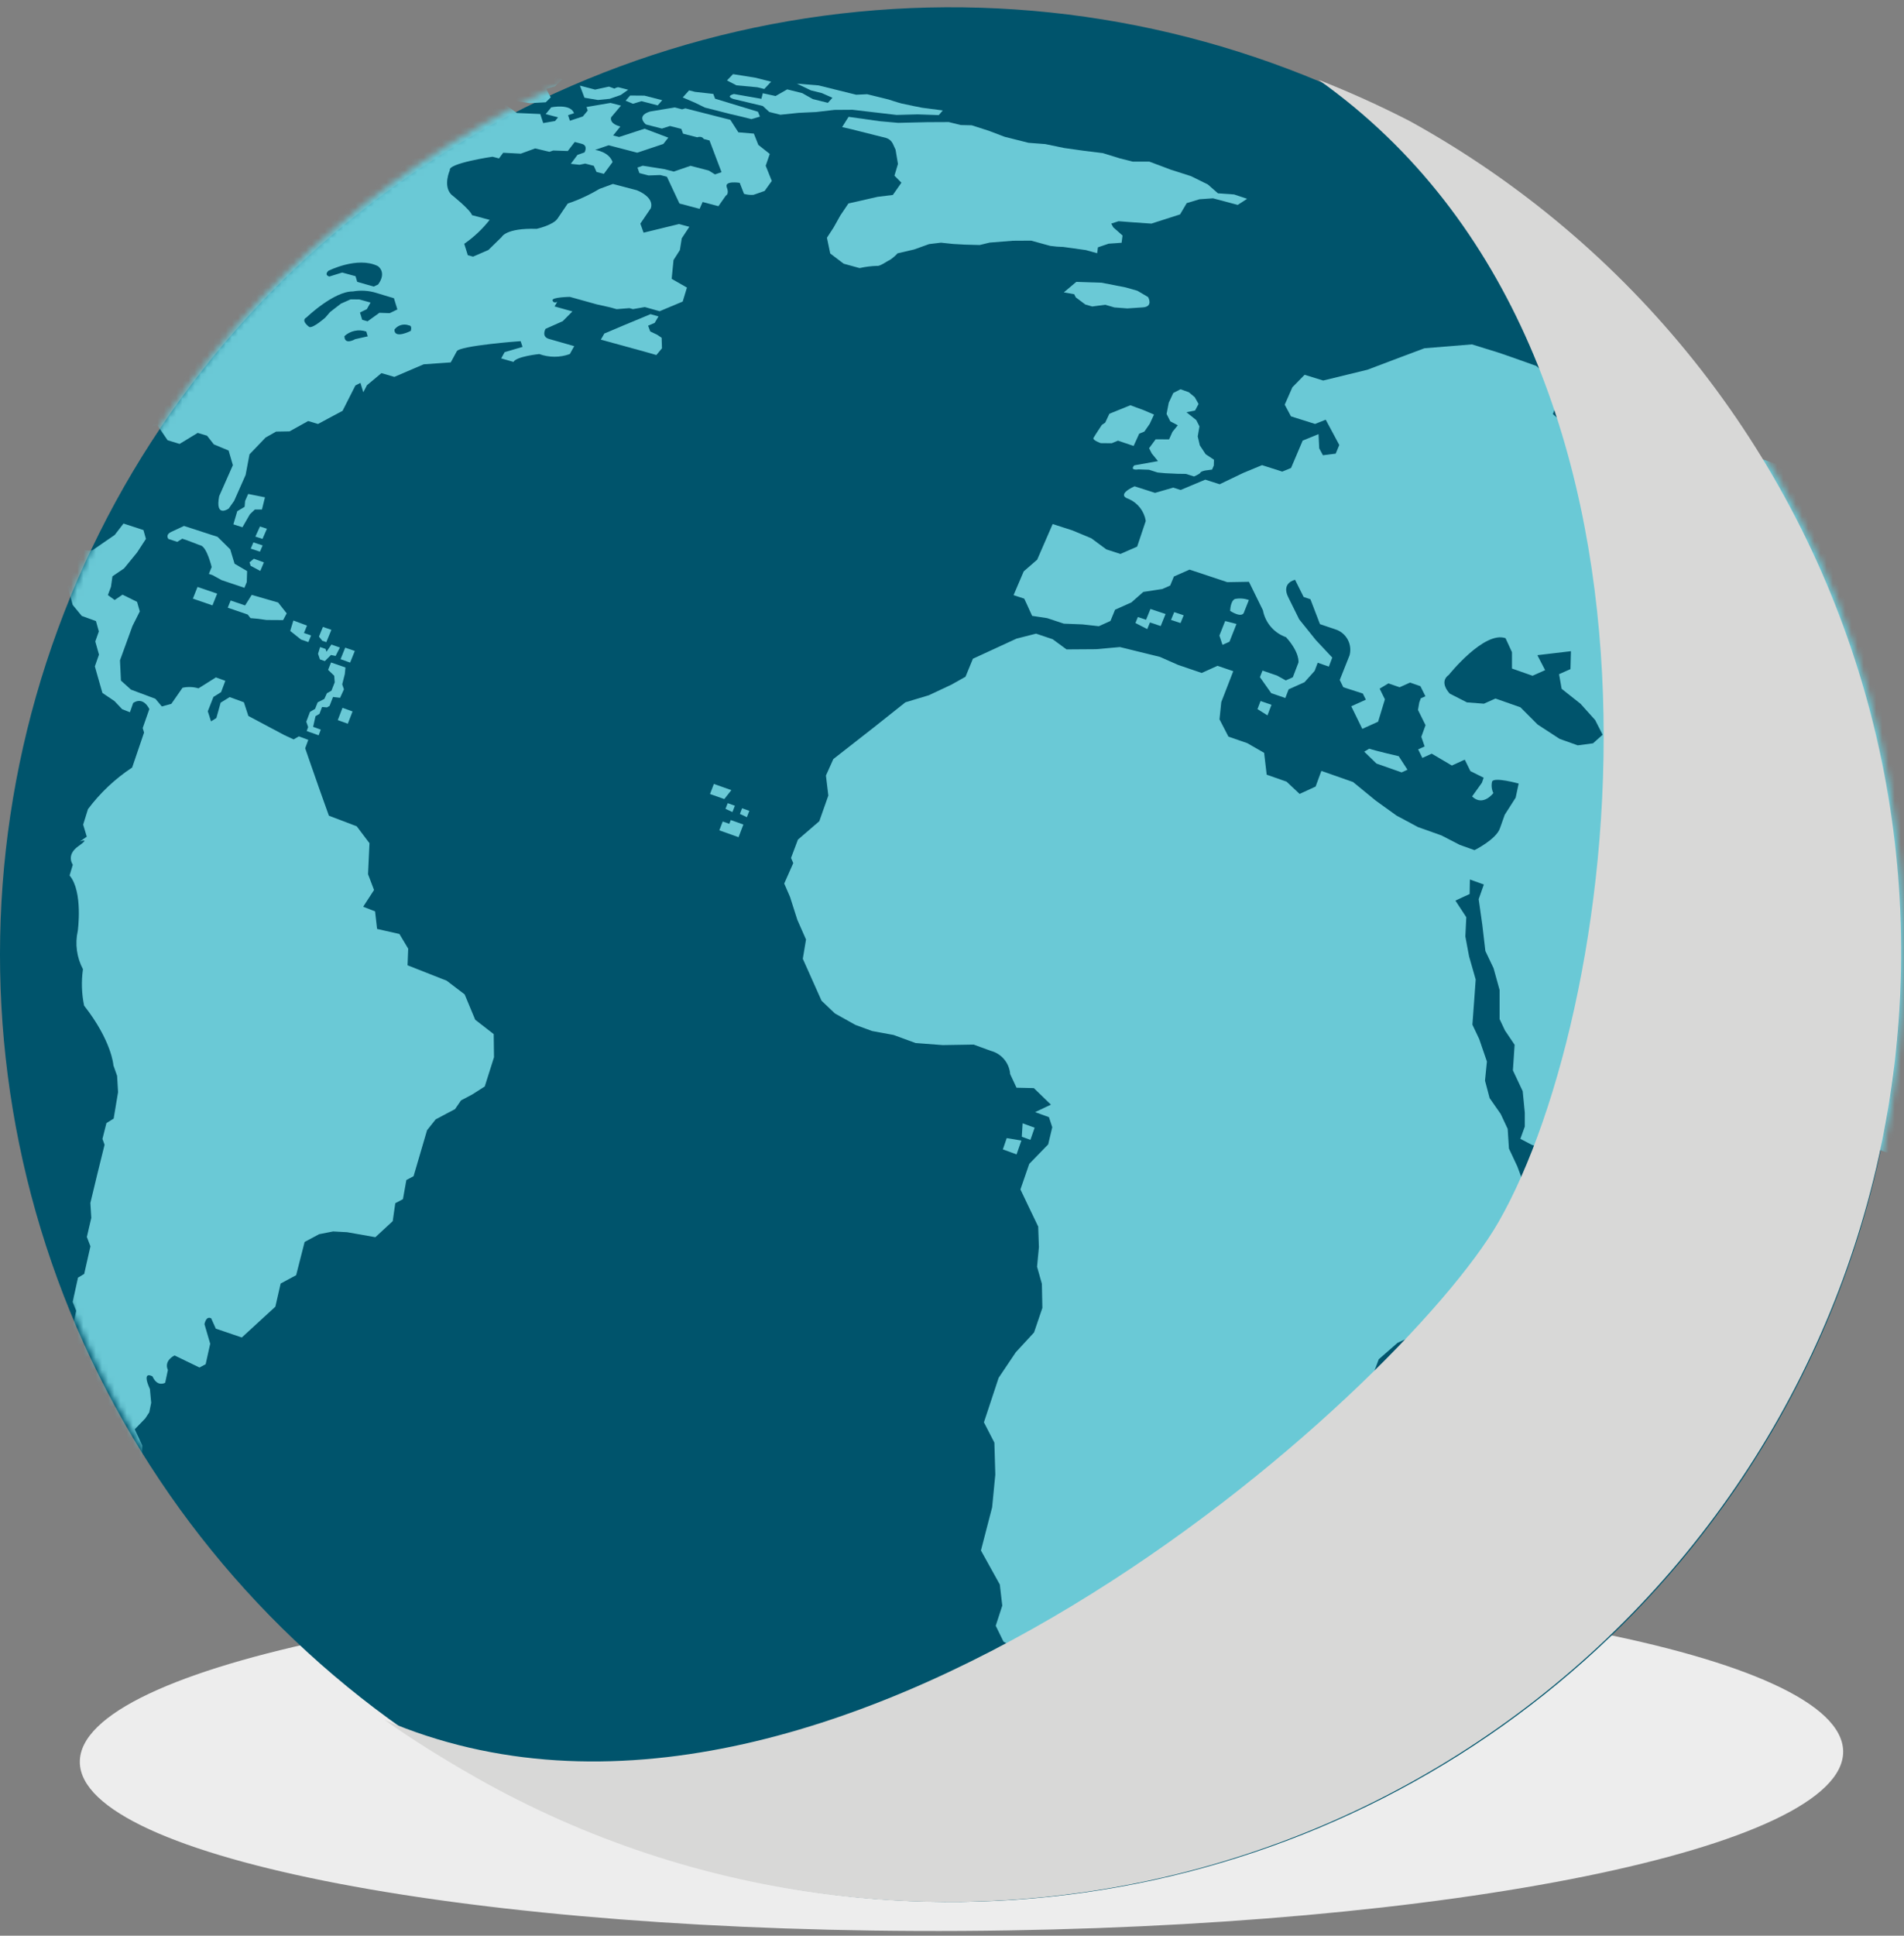
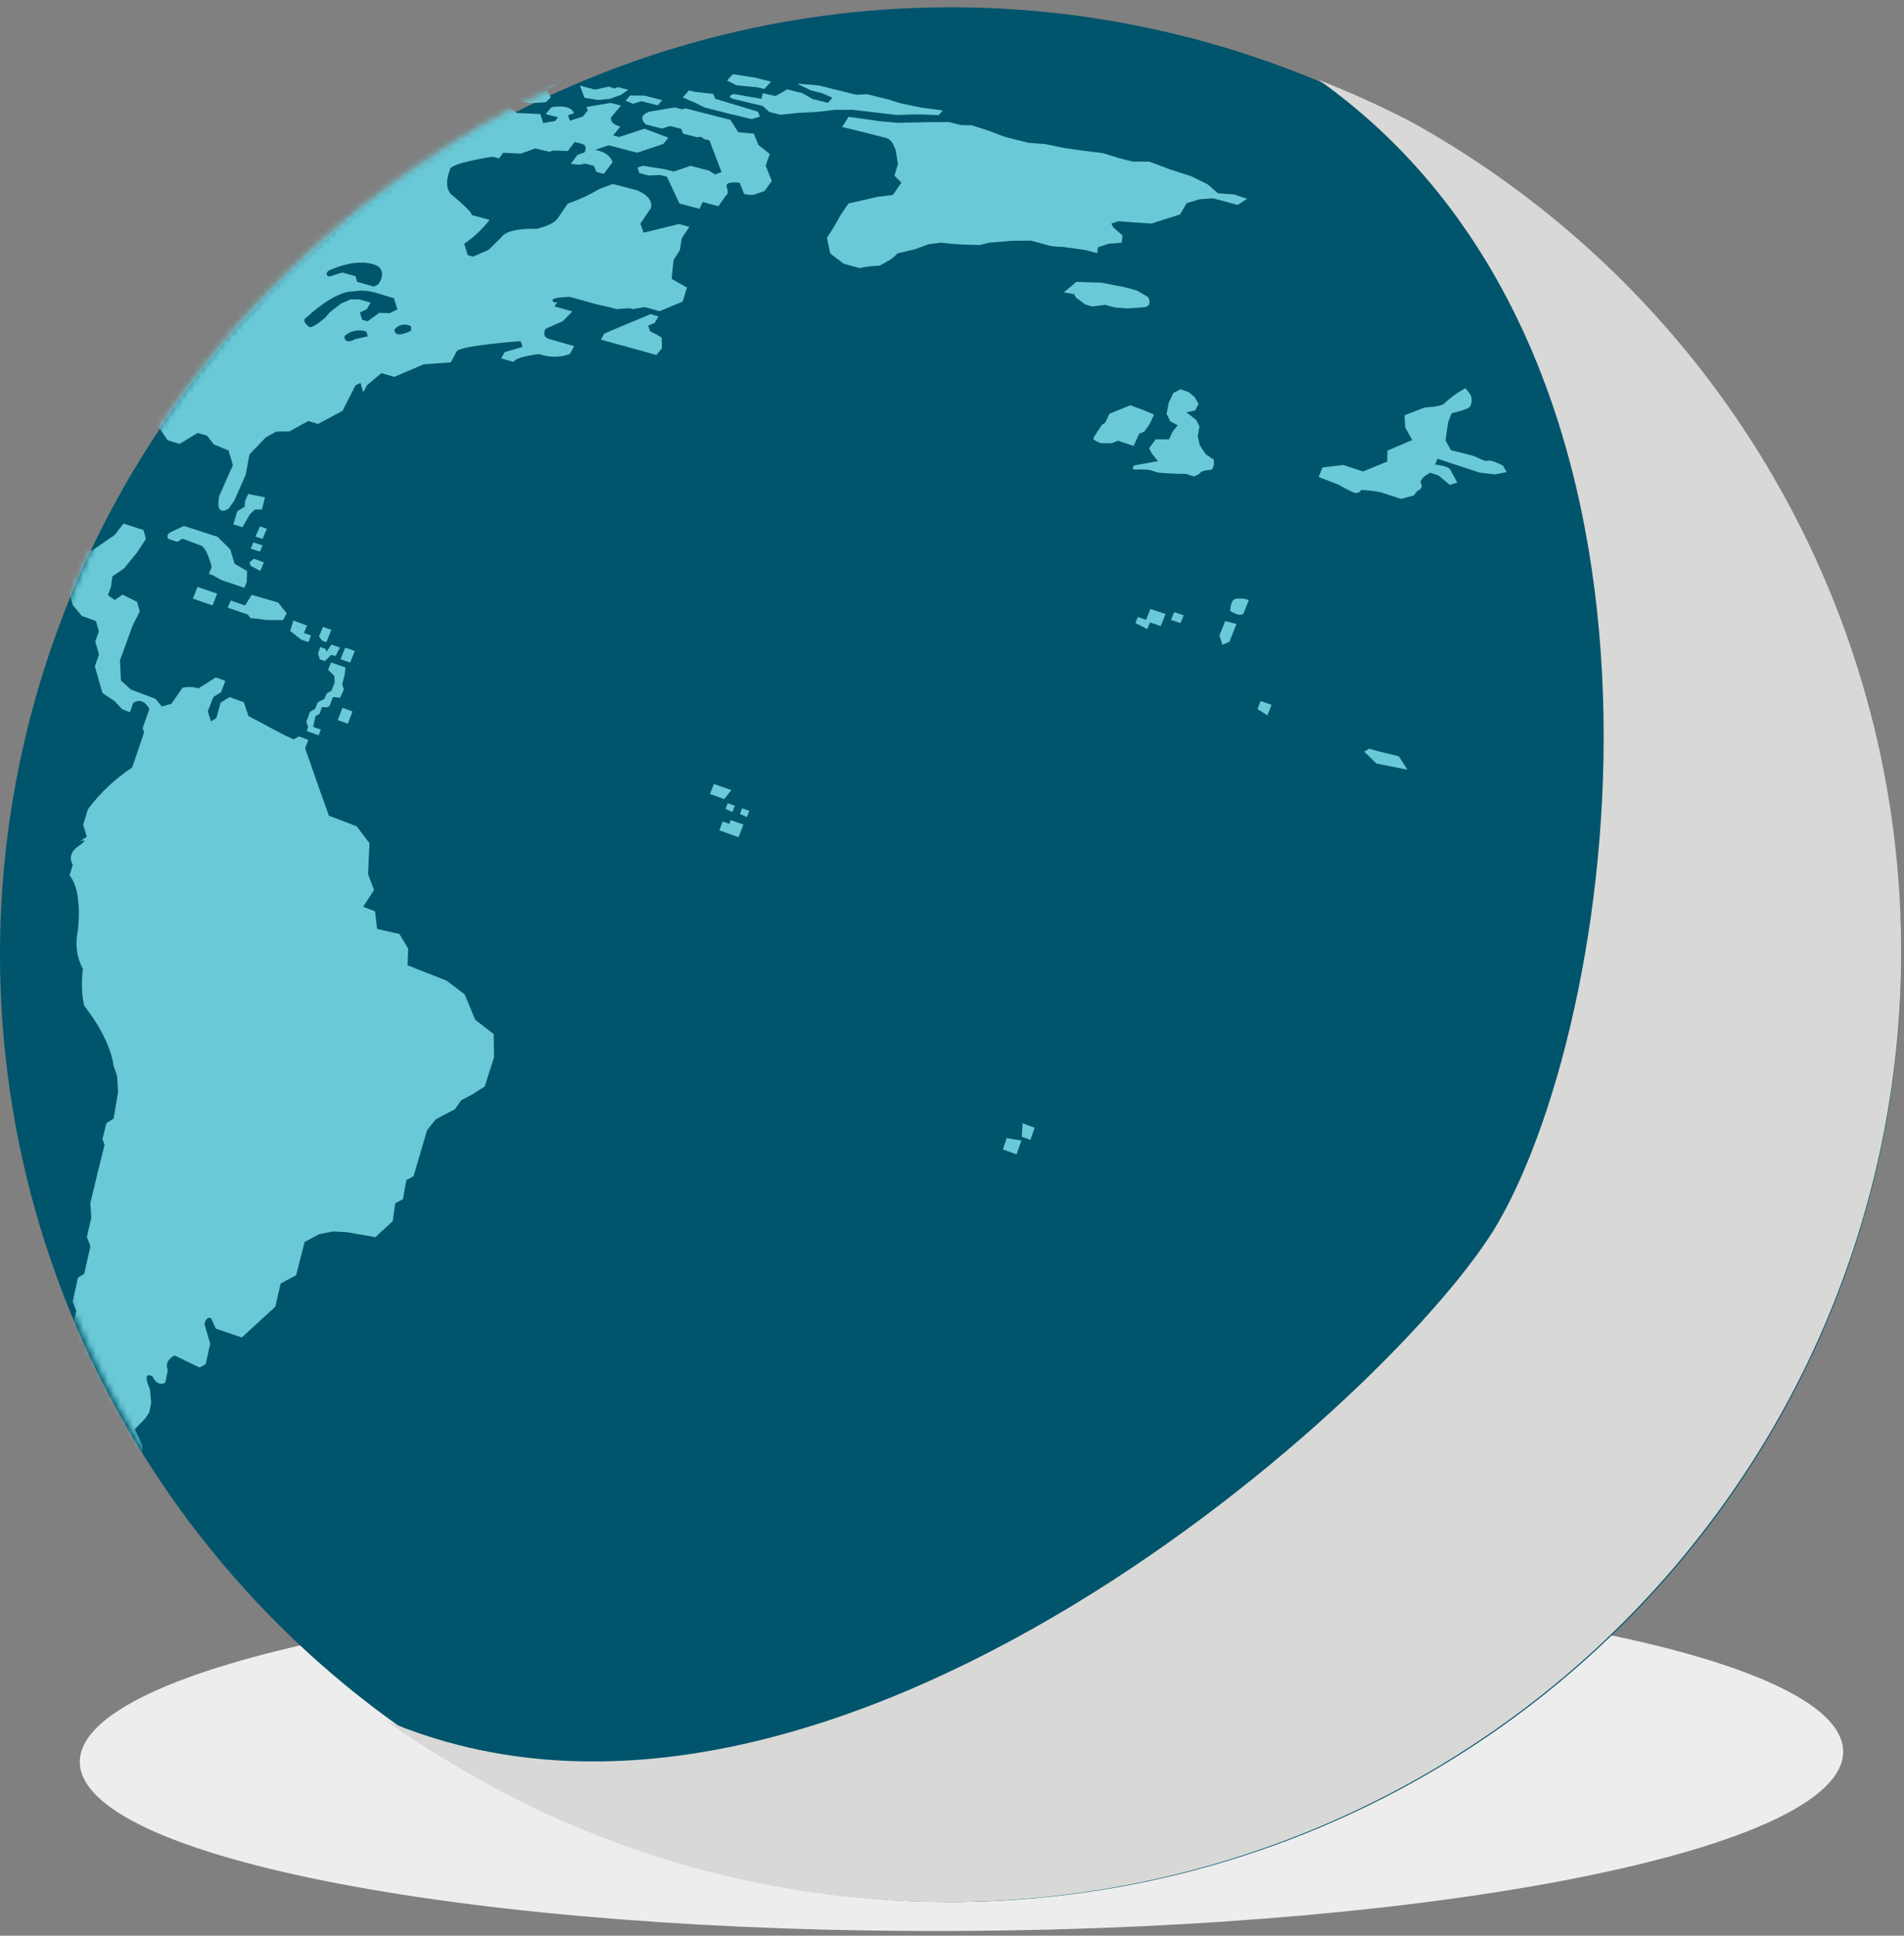
<svg xmlns="http://www.w3.org/2000/svg" width="308" height="313" viewBox="0 0 308 313" fill="none">
  <rect x="0" y="0" width="308" height="313" fill="#808080" stroke="none" />
  <g style="mix-blend-mode:multiply">
    <path d="M298.158 283.219C298.254 298.771 234.481 311.76 155.714 312.231C76.947 312.702 13.011 300.479 12.912 284.927C12.814 269.375 76.591 256.384 155.361 255.913C234.13 255.441 298.053 267.667 298.158 283.219Z" fill="#EDEDED" />
  </g>
  <path d="M287.985 229.135C273.139 255.578 250.756 277.042 223.665 290.813C196.574 304.583 165.992 310.041 135.787 306.497C105.582 302.953 77.11 290.566 53.972 270.902C30.834 251.238 14.069 225.181 5.797 196.025C-2.475 166.869 -1.883 135.925 7.5 107.105C16.882 78.284 34.633 52.883 58.507 34.113C82.381 15.343 111.307 4.046 141.626 1.653C171.944 -0.741 202.295 5.876 228.839 20.665C264.432 40.497 290.66 73.602 301.752 112.698C312.844 151.793 307.892 193.677 287.985 229.135Z" fill="#00546C" />
  <mask id="mask0_703_10895" style="mask-type:alpha" maskUnits="userSpaceOnUse" x="0" y="0" width="308" height="308">
    <path d="M288.429 228.911C273.578 255.464 251.187 277.018 224.087 290.845C196.987 304.673 166.395 310.154 136.18 306.595C105.964 303.036 77.483 290.598 54.337 270.852C31.192 251.106 14.421 224.94 6.146 195.663C-2.128 166.386 -1.535 135.312 7.85 106.372C17.235 77.432 34.992 51.925 58.874 33.076C82.756 14.228 111.692 2.885 142.02 0.481C172.349 -1.923 202.71 4.721 229.263 19.573C264.868 39.487 291.104 72.73 302.2 111.988C313.296 151.247 308.342 193.305 288.429 228.911Z" fill="#00546C" />
  </mask>
  <g mask="url(#mask0_703_10895)">
    <path d="M27.695 86.013L29.763 85.044L35.194 86.805L37.243 88.831L37.944 91.152C38.619 91.546 39.292 91.947 39.975 92.348C39.954 92.939 39.937 93.531 39.918 94.122L39.536 95.051C39.315 94.976 39.089 94.901 38.87 94.823L36.729 94.105C36.436 94.005 36.146 93.896 35.854 93.808C35.356 93.535 34.859 93.265 34.367 92.992C34.172 92.931 33.978 92.866 33.788 92.799C33.935 92.432 34.086 92.064 34.239 91.695C34.239 91.695 33.485 88.526 32.487 88.202C31.488 87.879 32.2 88.108 32.2 88.108L30.321 87.39L29.485 87.11C29.215 87.284 28.946 87.454 28.679 87.619L27.248 87.152C27.248 87.152 26.676 86.5 27.695 86.013Z" fill="#6AC9D6" />
    <path d="M39.216 85.26C38.721 85.101 38.232 84.94 37.754 84.786C37.963 84.073 38.172 83.364 38.381 82.659L39.569 81.953C39.596 81.638 39.623 81.327 39.651 80.999C39.816 80.625 39.983 80.249 40.148 79.873L42.863 80.418C42.698 81.072 42.537 81.728 42.374 82.384H41.232C40.964 82.643 40.693 82.9 40.425 83.159C40.017 83.856 39.614 84.557 39.216 85.26Z" fill="#6AC9D6" />
    <path d="M42.054 85.134L43.178 85.495C42.94 86.042 42.703 86.591 42.466 87.141L41.309 86.769C41.555 86.224 41.804 85.677 42.054 85.134Z" fill="#6AC9D6" />
    <path d="M40.991 87.705L42.486 88.194C42.338 88.532 42.194 88.867 42.052 89.205L40.56 88.714L40.991 87.705Z" fill="#6AC9D6" />
    <path d="M41.061 90.346C41.599 90.544 42.143 90.738 42.69 90.937C42.493 91.398 42.299 91.862 42.107 92.322L40.538 91.486C40.482 91.3 40.424 91.114 40.367 90.931L41.061 90.346Z" fill="#6AC9D6" />
    <path d="M31.951 94.908L35.128 95.99C34.875 96.617 34.62 97.256 34.37 97.889C33.304 97.525 32.248 97.16 31.201 96.801C31.45 96.17 31.698 95.539 31.951 94.908Z" fill="#6AC9D6" />
    <path d="M37.31 97.1L39.645 97.898L40.718 96.193L44.992 97.426L46.375 99.18C46.182 99.544 45.988 99.905 45.798 100.269L43.108 100.252L41.761 100.06L40.52 99.951L40.071 99.372L37.101 98.353L36.844 98.263C36.998 97.873 37.153 97.487 37.31 97.1Z" fill="#6AC9D6" />
    <path d="M47.455 100.336L49.658 101.159C49.498 101.56 49.335 101.959 49.172 102.36L50.321 102.755C50.179 103.112 50.032 103.473 49.888 103.83L48.685 103.413L46.947 102.022C47.114 101.458 47.286 100.892 47.455 100.336Z" fill="#6AC9D6" />
    <path d="M54.627 147.69L57.029 146.165C57.259 146.532 57.405 146.945 57.458 147.375C57.511 147.805 57.468 148.241 57.334 148.653L55.987 149.411C55.376 148.982 54.903 148.384 54.627 147.69Z" fill="#6AC9D6" />
-     <path d="M57.676 150.476C57.676 150.476 59.84 148.849 59.959 151.383C59.953 151.385 58.699 153.162 57.676 150.476Z" fill="#6AC9D6" />
    <path d="M-0.009 8.749C0.244 8.909 0.484 9.087 0.71 9.282C0.628 9.47 0.549 9.66 0.468 9.848L-0.159 9.864L-0.43 10.008C-0.476 9.892 -0.52 9.775 -0.568 9.658C-0.387 9.35 -0.201 9.047 -0.009 8.749Z" fill="#6AC9D6" />
    <path d="M1.169 9.043L1.869 8.849L2.194 9.227C2.046 9.404 1.902 9.582 1.76 9.763C1.737 9.818 1.712 9.87 1.689 9.924L0.973 9.67C1.037 9.461 1.104 9.252 1.169 9.043Z" fill="#6AC9D6" />
    <path d="M20.043 17.341C20.31 16.854 20.576 16.37 20.845 15.879L22.098 16.238C22.052 16.783 22.002 17.331 21.954 17.878L20.043 17.341Z" fill="#6AC9D6" />
    <path d="M19.299 18.728C19.198 19.175 19.099 19.623 19 20.071L19.871 20.32L20.45 20.483C20.688 20.044 20.924 19.61 21.164 19.173L20.216 18.279L19.299 18.728Z" fill="#6AC9D6" />
    <path d="M50.345 118.464L51.544 118.903C51.659 118.596 51.778 118.288 51.892 117.981L50.654 117.532C50.781 116.956 50.911 116.377 51.04 115.801L51.681 115.429C51.822 115.057 51.968 114.687 52.099 114.318L52.891 114.387L53.309 114.147C53.492 113.664 53.682 113.184 53.868 112.701L55.011 112.835C55.22 112.375 55.429 111.92 55.638 111.465C55.544 111.193 55.45 110.922 55.36 110.654C55.5 110.099 55.644 109.547 55.778 108.996C55.809 108.641 55.844 108.287 55.88 107.932C55.099 107.664 54.322 107.394 53.551 107.122C53.392 107.521 53.231 107.918 53.073 108.317C53.403 108.632 53.733 108.943 54.063 109.267C54.09 109.622 54.117 109.977 54.146 110.334C53.969 110.781 53.791 111.233 53.616 111.684C53.369 111.822 53.125 111.964 52.88 112.102C52.74 112.411 52.596 112.716 52.463 113.021C52.101 113.202 51.744 113.386 51.387 113.57C51.247 113.923 51.113 114.278 50.969 114.629L50.15 115.103C49.949 115.634 49.747 116.164 49.547 116.695L49.848 117.574C49.768 117.783 49.689 117.992 49.611 118.201C49.795 118.268 49.981 118.337 50.165 118.41C50.246 118.426 50.297 118.437 50.345 118.464Z" fill="#6AC9D6" />
    <path d="M55.405 114.455L57.03 115.038C56.774 115.702 56.518 116.365 56.264 117.026C55.718 116.832 55.178 116.636 54.639 116.442C54.894 115.78 55.149 115.118 55.405 114.455Z" fill="#6AC9D6" />
    <path d="M52.546 106.902C52.281 106.81 52.017 106.718 51.754 106.622C51.652 106.324 51.545 106.021 51.449 105.718C51.564 105.357 51.675 104.993 51.783 104.63C52.078 104.728 52.368 104.828 52.661 104.931C52.713 105.083 52.761 105.238 52.813 105.39C53.076 105.002 53.337 104.615 53.603 104.227L54.601 104.571L54.981 104.703L54.29 106.069L53.534 105.914C53.204 106.242 52.876 106.572 52.546 106.902Z" fill="#6AC9D6" />
    <path d="M55.09 106.591C55.338 105.967 55.588 105.345 55.842 104.726L57.396 105.262L56.638 107.142C56.122 106.95 55.606 106.766 55.09 106.591Z" fill="#6AC9D6" />
    <path d="M51.598 102.938C51.806 102.416 52.015 101.894 52.237 101.374C52.69 101.533 53.145 101.687 53.605 101.844C53.331 102.506 53.06 103.172 52.788 103.837L52.134 103.613C51.957 103.398 51.775 103.164 51.598 102.938Z" fill="#6AC9D6" />
    <path d="M97.195 54.922C97.383 54.589 97.571 54.259 97.759 53.932C99.911 53.014 102.069 52.109 104.234 51.217L105.229 50.799L106.517 51.164L105.903 52.209L104.84 52.666L105.185 53.594L106.306 54.13L107.029 54.623C107.048 55.187 107.065 55.751 107.083 56.319C106.778 56.681 106.476 57.046 106.173 57.41C105.669 57.261 105.158 57.117 104.656 56.971C102.147 56.276 99.66 55.593 97.195 54.922Z" fill="#6AC9D6" />
    <path d="M79.865 167.216L76.872 164.891C76.295 163.521 75.726 162.154 75.163 160.791C74.189 160.053 73.221 159.316 72.26 158.581C70.128 157.745 68.017 156.914 65.927 156.087L66.033 153.399C65.554 152.606 65.08 151.816 64.611 151.026C63.398 150.747 62.194 150.475 60.999 150.209C60.889 149.263 60.778 148.319 60.672 147.368L58.752 146.616C59.335 145.714 59.919 144.816 60.506 143.914C60.181 143.059 59.857 142.207 59.535 141.357C59.608 139.686 59.686 138.015 59.769 136.344C59.073 135.431 58.385 134.52 57.705 133.612L53.206 131.901C52.159 129.001 51.142 126.124 50.155 123.271C49.889 122.51 49.626 121.748 49.367 120.99C49.534 120.537 49.701 120.087 49.871 119.634L48.337 119.07L47.502 119.563C46.992 119.329 46.485 119.093 45.981 118.859L40.177 115.772C39.934 115.033 39.69 114.293 39.452 113.556C38.681 113.272 37.913 112.994 37.154 112.72C36.668 113.021 36.179 113.322 35.692 113.623C35.46 114.458 35.233 115.277 35.001 116.104L34.134 116.647C33.961 116.098 33.789 115.555 33.616 115.012C33.917 114.237 34.22 113.464 34.527 112.691L35.763 111.92C35.989 111.31 36.221 110.701 36.45 110.091C35.939 109.907 35.431 109.721 34.923 109.535C33.979 110.126 33.041 110.715 32.108 111.304C31.268 111.056 30.379 111.024 29.524 111.212C28.918 112.08 28.316 112.947 27.715 113.815L26.18 114.233L25.136 112.992L21.188 111.511C20.643 111.026 20.102 110.539 19.563 110.049C19.509 108.954 19.461 107.862 19.41 106.774C20.072 104.922 20.744 103.072 21.428 101.226C21.822 100.436 22.218 99.648 22.617 98.862C22.468 98.346 22.32 97.834 22.172 97.32L19.822 96.157L18.546 97.021L17.453 96.225C17.616 95.781 17.785 95.334 17.95 94.889C18.028 94.323 18.111 93.754 18.191 93.189C18.817 92.771 19.444 92.336 20.071 91.91C20.767 91.05 21.469 90.191 22.178 89.333C22.651 88.599 23.128 87.867 23.607 87.138C23.473 86.661 23.337 86.185 23.204 85.711L19.979 84.656C19.502 85.27 19.03 85.884 18.56 86.498C17.349 87.32 16.153 88.143 14.972 88.967C14.462 89.063 13.937 89.026 13.445 88.861C12.954 88.696 12.513 88.407 12.165 88.023C11.826 86.878 11.493 85.738 11.164 84.602C11.304 83.8 11.448 83 11.582 82.2C12.118 80.774 12.662 79.351 13.213 77.93C13.77 77.311 14.333 76.691 14.903 76.071C15.496 74.974 16.098 73.879 16.708 72.788C17.374 72.025 18.051 71.261 18.734 70.503C19.697 70.265 20.664 70.031 21.641 69.797C22.88 69.423 24.135 69.051 25.401 68.681L27.112 71.188L29.056 71.781C30.024 71.183 30.999 70.59 31.98 69.999L33.493 70.454C33.858 70.918 34.224 71.386 34.593 71.858L36.981 72.85C37.209 73.638 37.438 74.425 37.672 75.219C36.923 76.882 36.184 78.553 35.454 80.232C34.763 83.841 37.002 82.231 37.004 82.227C37.294 81.809 37.583 81.404 37.873 80.994C38.487 79.591 39.107 78.193 39.732 76.8C39.938 75.686 40.147 74.576 40.358 73.469C41.222 72.562 42.09 71.657 42.963 70.753L44.667 69.79C45.39 69.776 46.113 69.765 46.84 69.753C47.838 69.196 48.842 68.639 49.85 68.082L51.45 68.558C52.243 68.125 53.042 67.694 53.846 67.265C54.368 66.985 54.89 66.705 55.416 66.43C56.101 65.054 56.793 63.687 57.49 62.329L58.305 61.912C58.462 62.419 58.616 62.927 58.773 63.434L59.362 62.288C60.14 61.635 60.921 60.983 61.703 60.335L63.792 60.943C65.367 60.26 66.95 59.582 68.542 58.908C69.994 58.804 71.452 58.701 72.916 58.601C73.242 57.999 73.572 57.4 73.895 56.8C74.359 55.896 84.189 55.153 84.218 55.165L84.531 56.092C83.556 56.371 82.59 56.655 81.632 56.945C81.446 57.281 81.258 57.613 81.076 57.951L83.059 58.522C83.547 57.621 87.224 57.252 87.236 57.252C88.831 57.83 90.579 57.83 92.174 57.252C92.414 56.824 92.65 56.395 92.888 55.971L88.807 54.804C87.524 54.438 88.247 53.176 88.247 53.176C89.172 52.759 90.1 52.345 91.031 51.936C91.552 51.405 92.076 50.879 92.596 50.357L89.709 49.548L90.152 48.801C90.152 48.801 89.569 49.135 89.381 48.592C89.193 48.049 92.178 48.003 92.18 48.005C93.621 48.403 95.072 48.807 96.531 49.216C97.262 49.379 97.993 49.54 98.728 49.707L99.746 49.991L101.822 49.826L102.388 49.985L104.307 49.651L106.705 50.325C107.591 49.952 108.483 49.578 109.371 49.208L110.436 48.765C110.666 48.005 110.895 47.25 111.123 46.501L108.652 45.089C108.748 44.066 108.848 43.054 108.953 42.05C109.291 41.509 109.636 40.972 109.981 40.437C110.081 39.811 110.179 39.165 110.285 38.536C110.703 37.91 111.104 37.283 111.512 36.675L109.841 36.226C107.927 36.686 106.017 37.152 104.111 37.624C103.934 37.131 103.76 36.64 103.587 36.162C104.152 35.315 104.72 34.48 105.289 33.655C105.868 31.811 103.01 30.764 103.015 30.762L99.146 29.745C98.412 30.012 97.681 30.282 96.953 30.553C95.338 31.523 93.623 32.316 91.838 32.916C91.281 33.718 90.731 34.528 90.188 35.347C89.463 36.425 86.797 37.006 86.8 37.006C81.839 36.843 81.16 38.317 81.16 38.317C80.439 39.013 79.72 39.715 79.004 40.423C78.169 40.78 77.352 41.137 76.525 41.498L75.675 41.269C75.481 40.652 75.289 40.037 75.096 39.424C76.654 38.348 78.041 37.043 79.209 35.554C78.255 35.296 77.303 35.042 76.354 34.791C76.07 33.891 73.012 31.462 73.012 31.464C71.623 30.052 72.769 27.52 72.769 27.527C72.425 26.413 79.662 25.334 79.677 25.342L80.721 25.62C80.947 25.311 81.172 25.004 81.398 24.699L84.243 24.847C85.02 24.568 85.799 24.286 86.58 23.999L88.878 24.548L89.488 24.339L91.848 24.419C92.22 23.928 92.594 23.441 92.972 22.957L94.085 23.249C95.203 23.539 94.553 24.644 94.553 24.646L93.415 25.047C93.055 25.524 92.694 26.008 92.335 26.493L93.753 26.647C94.056 26.583 94.359 26.516 94.666 26.453L96.061 26.817C96.203 27.145 96.347 27.47 96.491 27.8L97.682 28.112C98.15 27.47 98.616 26.835 99.092 26.207C98.503 24.498 96.27 24.245 96.27 24.241L98.457 23.489L103.083 24.692C104.487 24.213 105.892 23.743 107.299 23.282C107.568 22.938 107.837 22.597 108.111 22.259L104.27 20.809C102.894 21.249 101.521 21.698 100.151 22.154L99.186 21.906C99.574 21.417 99.959 20.937 100.349 20.458C98.43 19.957 98.868 18.957 98.866 18.957C99.393 18.33 99.923 17.691 100.454 17.077L98.762 16.64C97.465 16.849 96.176 17.077 94.881 17.302C94.946 17.494 95.008 17.687 95.071 17.879C94.805 18.196 94.54 18.516 94.277 18.837L92.189 19.523C92.088 19.222 91.992 18.923 91.892 18.625L92.853 18.315C92.329 16.709 89.174 17.355 89.174 17.355C88.874 17.716 88.575 18.084 88.274 18.451L90.271 18.973C90.108 19.17 89.951 19.37 89.791 19.569L87.871 19.899C87.71 19.406 87.556 18.915 87.399 18.437L83.604 18.267C82.862 17.726 82.119 17.185 81.383 16.646L77.028 15.494C76.178 15.773 75.33 16.062 74.48 16.348C74.39 16.035 74.296 15.721 74.204 15.412C72.812 15.042 71.419 14.668 70.027 14.293C69.893 13.856 69.77 13.424 69.641 12.991L67.573 10.773C66.42 10.389 65.269 10.002 64.122 9.614L61.639 8.195L59.483 8.21L57.233 7.569L51.537 7.306C50.345 6.854 49.151 6.399 47.953 5.94L45.309 4.3C44.263 3.743 43.214 3.176 42.161 2.6L39.059 1.647C38.076 0.908 37.085 0.161 36.085 -0.594C34.744 -0.873 33.4 -1.156 32.054 -1.444L29.15 -1.716C28.003 -2.053 26.853 -2.392 25.702 -2.733C23.638 -2.733 21.579 -2.733 19.523 -2.733C18.145 -2.924 16.764 -3.117 15.381 -3.312C15.233 -3.05 15.083 -2.789 14.938 -2.526C15.089 -2.123 15.241 -1.72 15.392 -1.319C14.461 -1.16 13.534 -0.998 12.61 -0.832C12.175 -1.977 6.036 -2.687 6.036 -2.687C5.75 -2.186 5.46 -1.68 5.174 -1.175C6.41 -0.591 7.552 0.174 8.562 1.096C7.906 1.374 7.255 1.66 6.609 1.954C4.045 1.555 1.476 1.147 -1.097 0.732C-1.559 1.806 -2.012 2.887 -2.457 3.974L-4.545 4.154C-4.605 4.711 -4.667 5.268 -4.729 5.825C-4.002 6.157 -3.304 6.548 -2.64 6.994C-2.64 6.994 -2.64 6.994 -2.95 7.761C-3.259 8.528 -11.434 8.517 -11.417 8.521C-11.532 8.864 -11.645 9.202 -11.758 9.545C-10.776 9.736 -9.797 9.923 -8.819 10.107C-6.431 9.782 -4.018 9.474 -1.579 9.181L-0.974 9.371L-1.467 10.568C-0.733 10.798 0.001 11.026 0.735 11.253L1.464 10.867C1.913 10.928 2.362 10.984 2.807 11.038C2.991 10.62 3.173 10.217 3.356 9.808L2.955 8.764C4.558 8.535 6.169 8.313 7.789 8.097C8.974 8.469 10.157 8.835 11.339 9.196C12.066 9.057 12.797 8.924 13.533 8.799L15.83 8.91L18.128 10.727C19.014 10.994 19.898 11.258 20.781 11.519C21.059 12.364 21.338 13.208 21.616 14.05L23.586 15.153C23.778 15.755 23.969 16.357 24.16 16.96C23.717 17.169 23.277 17.378 22.84 17.586C22.78 18.434 22.721 19.28 22.663 20.133C21.895 20.509 21.13 20.886 20.365 21.265C19.404 23.06 18.459 24.874 17.531 26.708C17.059 26.578 16.589 26.445 16.116 26.313C15.805 26.792 15.49 27.272 15.189 27.75C15.398 28.416 15.607 29.081 15.816 29.747L17.217 30.134C17.635 29.716 18.053 29.313 18.471 28.903L19.697 29.244C19.528 29.64 19.361 30.039 19.195 30.438L17.904 30.994C17.393 31.278 16.881 31.562 16.371 31.851L14.333 31.287C13.728 31.892 13.128 32.502 12.532 33.116C11.697 33.866 10.878 34.622 10.065 35.387C8.904 36.094 7.757 36.808 6.623 37.528C6.193 38.152 5.766 38.778 5.343 39.407C4.538 39.93 3.742 40.457 2.955 40.989C2.554 41.75 2.159 42.516 1.769 43.286C1.56 43.813 1.351 44.341 1.163 44.867C0.531 47.721 -0.087 50.589 -0.69 53.473C0.185 54.588 0.594 55.998 0.453 57.408C0.01 58.636 -0.428 59.868 -0.863 61.101C-0.807 62.076 -0.751 63.056 -0.696 64.04L-1.218 64.458C-1.59 65.529 -1.957 66.604 -2.319 67.683C-2.122 68.393 -1.93 69.103 -1.734 69.816C-1.943 70.459 -2.166 71.1 -2.381 71.746C-2.16 72.562 -1.939 73.385 -1.719 74.208L-0.562 74.567L-0.405 71.963C-0.525 71.518 -0.646 71.071 -0.765 70.628C-0.339 69.375 0.092 68.132 0.528 66.9C0.831 65.169 0.997 63.417 1.023 61.661C1.197 61.178 1.372 60.698 1.543 60.218C1.988 59.006 2.661 59.382 2.661 59.382C2.811 59.913 2.962 60.447 3.11 60.98C2.659 62.684 2.214 64.393 1.777 66.106C1.909 67.387 2.039 68.673 2.166 69.964C2 70.429 1.834 70.895 1.669 71.363C2.652 72.562 2.817 78.097 2.817 78.101C2.609 78.799 2.416 79.501 2.218 80.201L1.209 80.99C1.063 81.425 0.917 81.855 0.77 82.287C0.064 84.245 6.141 92.898 6.182 92.95L8.006 93.577L9.186 92.706L10.51 93.163C10.716 93.936 10.925 94.71 11.137 95.486C11.346 96.265 11.555 97.042 11.764 97.823C12.248 98.412 12.736 99.003 13.226 99.595L15.523 100.43C15.678 100.986 15.835 101.539 15.989 102.101L15.413 103.724C15.611 104.43 15.809 105.14 16.012 105.85C15.786 106.477 15.565 107.122 15.344 107.757C15.482 108.25 15.621 108.741 15.761 109.236C16.026 110.171 16.295 111.109 16.568 112.052L18.514 113.362C18.932 113.798 19.35 114.241 19.768 114.682L21.021 115.169C21.195 114.669 21.369 114.169 21.543 113.671C23.224 112.539 24.156 114.659 24.156 114.661C23.794 115.684 23.436 116.708 23.082 117.733C23.155 117.973 23.227 118.216 23.302 118.456C22.65 120.337 22.009 122.221 21.378 124.108C18.625 125.922 16.206 128.199 14.23 130.838C13.971 131.674 13.71 132.509 13.453 133.345C13.648 133.99 13.84 134.642 14.036 135.293C13.658 135.552 13.282 135.816 12.908 136.075C12.908 136.075 14.744 135.387 12.683 136.826C10.621 138.266 11.78 139.822 11.778 139.822C11.603 140.405 11.431 140.985 11.258 141.566C13.46 144.177 12.584 150.522 12.584 150.518C12.114 152.618 12.41 154.817 13.42 156.718C13.14 158.679 13.203 160.675 13.608 162.614C18.063 168.289 18.364 172.266 18.341 172.254C18.55 172.826 18.742 173.394 18.942 173.962C18.995 174.842 19.045 175.719 19.099 176.594C18.857 178.024 18.619 179.452 18.385 180.878C17.994 181.118 17.602 181.363 17.217 181.605C17.008 182.457 16.785 183.311 16.572 184.162C16.685 184.477 16.8 184.788 16.916 185.106C16.126 188.261 15.36 191.398 14.619 194.518C14.669 195.32 14.717 196.128 14.767 196.932C14.525 197.966 14.287 198.99 14.051 200.017C14.243 200.519 14.435 201.024 14.629 201.528C14.287 203.023 13.95 204.512 13.62 205.995L12.618 206.591C12.325 207.906 12.038 209.219 11.755 210.528C11.941 211 12.127 211.476 12.319 211.948C12.125 212.838 11.935 213.73 11.747 214.616C11.899 214.997 12.053 215.379 12.211 215.76C12.148 216.061 12.083 216.357 12.021 216.656C12.148 216.969 12.273 217.283 12.403 217.588C12.772 218.492 13.148 219.399 13.524 220.303C13.395 220.93 13.265 221.571 13.136 222.2C13.275 222.538 13.418 222.876 13.564 223.215C13.389 224.082 13.214 224.947 13.04 225.807L11.787 226.509C12.146 227.344 12.508 228.185 12.873 229.032L13.499 230.463C13.409 230.929 13.318 231.394 13.228 231.864C13.524 232.536 13.824 233.205 14.126 233.874C13.977 234.651 13.83 235.424 13.685 236.194L14.832 238.701C15.164 238.868 15.494 239.039 15.826 239.211C15.885 239.764 15.947 240.32 16.008 240.881C16.177 241.243 16.348 241.602 16.517 241.964L18.533 242.993C18.504 243.144 18.477 243.296 18.45 243.447C19.126 243.792 19.806 244.136 20.488 244.478C20.329 245.354 20.171 246.229 20.018 247.1L22.078 248.127C22.013 248.503 21.946 248.881 21.881 249.259C22.816 249.72 23.756 250.181 24.701 250.642C24.866 250.559 25.035 250.477 25.201 250.398C26.078 250.824 26.961 251.249 27.849 251.674C27.72 251.323 27.588 250.978 27.456 250.63C26.725 249.741 26.001 248.854 25.284 247.969C24.54 247.236 23.799 246.507 23.068 245.765C22.445 244.92 21.83 244.072 21.221 243.221C21.286 242.857 21.355 242.492 21.43 242.127C21.169 241.6 20.916 241.07 20.66 240.543C20.751 240.04 20.848 239.539 20.939 239.037C21.584 238.39 22.232 237.737 22.882 237.078C22.922 235.973 22.97 234.858 23.018 233.736C22.6 232.865 22.201 231.992 21.8 231.117C22.362 230.532 22.924 229.949 23.494 229.362C23.703 229.036 23.924 228.706 24.143 228.378C24.248 227.86 24.352 227.349 24.459 226.831C24.384 226.091 24.313 225.35 24.25 224.612C22.826 221.448 24.678 222.565 24.668 222.565C25.476 224.364 26.721 223.589 26.721 223.589C26.865 222.904 27.014 222.217 27.16 221.532C26.462 219.984 28.238 219.177 28.238 219.175C29.57 219.826 30.915 220.476 32.273 221.128L33.267 220.593C33.51 219.497 33.754 218.39 34.002 217.283C33.692 216.226 33.383 215.168 33.075 214.11C33.415 212.627 34.17 213.191 34.17 213.191C34.414 213.743 34.662 214.292 34.909 214.843C36.301 215.32 37.703 215.796 39.114 216.272C40.897 214.629 42.708 212.969 44.544 211.292C44.824 210.039 45.11 208.796 45.399 207.547L47.905 206.198C48.353 204.413 48.811 202.621 49.277 200.824C50.054 200.406 50.834 199.988 51.619 199.57L53.889 199.125C54.641 199.169 55.4 199.209 56.158 199.249C57.669 199.527 59.189 199.796 60.72 200.055C61.647 199.193 62.583 198.328 63.527 197.461C63.658 196.496 63.796 195.527 63.944 194.557C64.362 194.348 64.77 194.123 65.183 193.904C65.365 192.878 65.544 191.848 65.733 190.816C66.121 190.608 66.512 190.399 66.902 190.19C67.615 187.722 68.342 185.244 69.083 182.754L70.476 181.003L72.147 180.114L73.609 179.347L74.582 177.931C75.178 177.616 75.771 177.304 76.371 176.987C77.052 176.55 77.73 176.118 78.415 175.683C78.906 174.109 79.405 172.531 79.913 170.952C79.896 169.685 79.88 168.44 79.865 167.216ZM66.182 52.627C66.182 52.627 66.695 52.577 66.455 53.502C66.455 53.502 63.771 54.891 63.807 53.294C64.074 52.936 64.451 52.677 64.881 52.556C65.31 52.436 65.768 52.461 66.182 52.627ZM57.461 54.841C57.461 54.841 55.711 55.886 55.719 54.348C56.188 53.92 56.764 53.626 57.387 53.497C58.009 53.368 58.654 53.408 59.255 53.615C59.335 53.874 59.412 54.131 59.489 54.388L57.461 54.841ZM62.998 48.009L63.723 48.218C63.907 48.821 64.095 49.427 64.281 50.037L63.038 50.639L61.367 50.582C60.732 51.038 60.098 51.496 59.464 51.957L58.589 51.71C58.472 51.318 58.354 50.925 58.234 50.532L59.345 49.989C59.541 49.632 59.744 49.277 59.943 48.924L58.123 48.418L56.713 48.406L55.143 49.103C54.558 49.553 53.979 50 53.401 50.451L52.605 51.37C52.605 51.37 50.698 53.064 50.048 52.884C50.048 52.884 48.555 51.856 49.593 51.322C49.593 51.309 54.015 47.086 57.079 47.127C58.342 46.902 59.64 46.982 60.866 47.362L62.998 48.009ZM53.108 43.798C53.108 43.798 57.837 41.394 61.118 43.027C61.118 43.027 62.633 43.988 61.162 46.006C60.924 46.117 60.693 46.227 60.459 46.34L57.783 45.573C57.693 45.269 57.605 44.966 57.513 44.661L55.354 44.07L53.284 44.713C53.284 44.713 52.398 44.531 53.108 43.798Z" fill="#6AC9D6" />
    <path d="M74.92 14.94L74.672 14.127L73.036 13.71L71.833 11.895L75.919 12.895C75.919 12.895 76.938 12.657 76.725 11.945C75.642 11.653 74.56 11.361 73.479 11.067C73.581 10.944 73.688 10.821 73.797 10.698L75.572 10.627L73.782 9.388C72.618 9.602 71.455 9.822 70.294 10.046L68.086 9.438C68.246 9.02 68.407 8.608 68.569 8.202C69.03 8.057 69.494 7.92 69.955 7.784C72.044 7.613 74.133 7.449 76.222 7.293C77.525 7.654 78.831 8.011 80.138 8.367L82.227 9.62C82.371 10.098 82.519 10.579 82.668 11.061L84.082 11.489C84.696 11.47 85.308 11.456 85.922 11.439L87.064 11.742C86.989 12.064 86.916 12.389 86.843 12.715C87.436 12.536 88.032 12.357 88.631 12.181L90.216 12.598L90.949 12.791C90.568 13.169 90.188 13.552 89.809 13.937L88.37 14.376C88.61 14.829 88.848 15.284 89.09 15.742C88.822 16.006 88.554 16.273 88.286 16.54L85.692 16.676L83.089 16.296L81.418 15.55L80.165 15.009L78.989 15.057L77.35 14.825L76.472 14.589L74.92 14.94Z" fill="#6AC9D6" />
    <path d="M93.809 13.845L96.269 14.488L98.513 14.003L99.388 14.327C99.388 14.327 99.826 14.056 100.087 14.118C100.348 14.181 101.618 14.511 101.618 14.511C101.217 14.79 100.815 15.072 100.411 15.359L98.644 15.975C98.017 16.042 97.372 16.105 96.735 16.169L94.544 15.8C94.297 15.15 94.049 14.494 93.809 13.845Z" fill="#6AC9D6" />
    <path d="M101.203 16.282L101.932 15.446L104.253 15.465L107.123 16.202C106.88 16.476 106.638 16.754 106.398 17.038L103.766 16.361L102.387 16.779L101.203 16.282Z" fill="#6AC9D6" />
    <path d="M113.172 33.77L109.91 32.907C109.213 31.441 108.538 30 107.884 28.583L106.814 28.304L104.907 28.372L103.433 27.988L103.119 27.096L103.976 26.798C105.154 26.983 106.333 27.17 107.514 27.359L108.991 27.744C109.893 27.43 110.8 27.117 111.706 26.812L114.641 27.575L115.662 28.201L116.719 27.84C116.51 27.311 116.316 26.796 116.119 26.265L115.61 24.924C115.33 24.18 115.05 23.443 114.774 22.714C114.461 22.635 114.148 22.555 113.834 22.472C113.834 22.472 113.596 21.941 112.778 22.2L110.497 21.615C110.403 21.358 110.311 21.099 110.219 20.845L108.379 20.373L107.075 20.79C106.211 20.569 105.349 20.347 104.489 20.124C104.489 20.124 102.785 18.764 105.156 18.035C106.484 17.807 107.812 17.585 109.139 17.371L110.344 17.678C110.522 17.628 110.695 17.574 110.873 17.521L112.399 17.914L113.931 18.305L116.115 18.862L118.143 19.378L119.443 21.396L121.949 21.605L122.672 23.43C123.284 23.915 123.898 24.402 124.52 24.893C124.299 25.519 124.082 26.159 123.863 26.802C124.188 27.612 124.514 28.431 124.848 29.26C124.463 29.795 124.075 30.335 123.685 30.879L121.891 31.506C121.374 31.546 120.853 31.492 120.355 31.347C120.119 30.747 119.89 30.154 119.66 29.565C119.66 29.565 117.137 29.164 117.571 30.288C118.006 31.412 117.415 31.633 117.412 31.633C117.011 32.197 116.615 32.765 116.216 33.342L113.659 32.663C113.494 33.02 113.331 33.394 113.172 33.77Z" fill="#6AC9D6" />
    <path d="M110.445 15.758C110.788 15.371 111.133 14.989 111.475 14.611L112.436 14.856L115.385 15.188C115.479 15.443 115.577 15.7 115.676 15.961C117.97 16.657 120.283 17.36 122.614 18.07C122.717 18.331 122.823 18.597 122.928 18.86L121.547 19.263L119.876 18.845L118.144 18.442L116.929 18.131L114.021 17.393C113.518 17.143 113.015 16.896 112.509 16.648L110.445 15.758Z" fill="#6AC9D6" />
    <path d="M117.602 13.008C118.168 12.408 118.579 11.988 118.579 11.988L122.184 12.565L124.745 13.206C124.373 13.597 124.004 13.991 123.632 14.39L122.504 14.11L119.131 13.799L117.602 13.008Z" fill="#6AC9D6" />
    <path d="M118.727 15.201L123.17 15.978C123.243 15.675 123.318 15.372 123.391 15.075L125.461 15.528C126.088 15.163 126.714 14.806 127.341 14.453C128.149 14.662 128.955 14.854 129.766 15.056L131.479 16.019L133.925 16.629C134.169 16.354 134.415 16.08 134.66 15.81C134.092 15.556 133.524 15.304 132.955 15.056L131.172 14.612L128.909 13.525L132.421 13.812L135.579 14.595L138.503 15.318L140.281 15.236L143.721 16.082C143.721 16.082 145.269 16.594 145.847 16.736C146.426 16.878 149.162 17.423 149.166 17.423L152.508 17.857C152.299 18.106 152.076 18.359 151.861 18.613L148.433 18.494L145.03 18.586L141.467 18.169L137.916 17.751C136.945 17.751 135.969 17.761 134.992 17.77C133.993 17.883 132.993 17.998 131.99 18.116L129.189 18.248L126.236 18.555L124.44 18.104L123.395 17.139L118.652 16.009C118.652 16.009 117.277 15.595 118.727 15.201Z" fill="#6AC9D6" />
    <path d="M136.226 20.548C136.569 19.991 136.917 19.439 137.27 18.892L142.294 19.598L145.293 19.865L150.026 19.754L153.477 19.738L155.409 20.218L157.199 20.26L159.942 21.143L162.529 22.125L164.668 22.662C165.239 22.804 165.811 22.946 166.385 23.092L169.101 23.301L172.123 23.928L175.198 24.362C176.265 24.496 177.337 24.631 178.406 24.763C179.308 25.037 180.215 25.31 181.121 25.599L183.227 26.133H185.919L189.399 27.441C190.485 27.788 191.574 28.136 192.666 28.485C193.565 28.928 194.471 29.375 195.381 29.824L197.019 31.259L199.634 31.443L201.741 32.145C201.238 32.473 200.731 32.801 200.225 33.133C198.887 32.773 197.553 32.418 196.223 32.068L194.032 32.22L191.97 32.846C191.611 33.447 191.252 34.054 190.893 34.67C189.68 35.054 188.464 35.444 187.246 35.837L186.264 36.157C185.299 36.088 184.334 36.021 183.369 35.959L180.946 35.771L179.762 36.157C179.872 36.366 179.981 36.558 180.09 36.759L181.587 38.085C181.537 38.474 181.487 38.862 181.437 39.255L179.329 39.405L177.608 39.994C177.564 40.309 177.525 40.631 177.483 40.949L175.649 40.439L172.017 39.932C171.306 39.92 170.596 39.862 169.892 39.76C169.437 39.633 166.805 38.912 166.809 38.912L163.847 38.929C162.594 39.027 161.341 39.126 160.088 39.228L158.479 39.62L156.107 39.556L154.179 39.449L152.213 39.24L150.296 39.47L147.881 40.337L145.195 40.964C144.811 41.389 144.372 41.76 143.89 42.068C143.491 42.217 142.317 43.113 141.87 42.989C140.921 43.019 139.978 43.14 139.052 43.349L136.481 42.641L134.304 40.993C134.123 40.136 133.945 39.287 133.77 38.444C134.129 37.887 134.487 37.337 134.845 36.792C135.209 36.135 135.572 35.485 135.936 34.841C136.37 34.188 136.811 33.542 137.245 32.901C138.82 32.539 140.396 32.181 141.972 31.827C142.794 31.723 143.613 31.622 144.43 31.524C144.696 31.146 144.955 30.77 145.218 30.396C145.416 30.111 145.615 29.827 145.815 29.544L144.69 28.404C144.878 27.777 145.065 27.134 145.258 26.511C145.127 25.73 144.997 24.96 144.869 24.201L144.397 23.18C144.287 22.968 144.135 22.78 143.95 22.629C143.765 22.478 143.551 22.366 143.321 22.3L141.65 21.883L138.973 21.208L137.719 20.893L136.226 20.548Z" fill="#6AC9D6" />
    <path d="M175.9 38.701C175.745 38.401 175.585 38.102 175.426 37.803C176.107 37.525 176.788 37.242 177.471 36.955L178.097 37.849L177.36 39.102L175.9 38.701Z" fill="#6AC9D6" />
    <path d="M172.09 47.278C172.758 46.71 173.431 46.144 174.095 45.584C175.469 45.626 176.842 45.67 178.212 45.716L182.108 46.478L183.987 47.015L185.721 48.034C185.721 48.034 186.634 49.609 184.84 49.705L182.366 49.872L180.278 49.714L178.774 49.279L176.685 49.561L175.561 49.235C175.043 48.851 174.534 48.466 174.024 48.088L173.763 47.572L172.09 47.278Z" fill="#6AC9D6" />
    <path d="M117.166 129.21C116.395 128.935 115.622 128.663 114.854 128.392C115.062 127.849 115.271 127.308 115.48 126.765L118.308 127.763C117.93 128.243 117.548 128.728 117.166 129.21Z" fill="#6AC9D6" />
    <path d="M117.361 130.786C117.48 130.481 117.597 130.176 117.719 129.869L118.878 130.287C118.746 130.627 118.617 130.968 118.483 131.306L117.361 130.786Z" fill="#6AC9D6" />
    <path d="M119.691 131.613C119.81 131.306 119.927 131.001 120.046 130.696L121.214 131.114L120.819 132.14L119.691 131.613Z" fill="#6AC9D6" />
    <path d="M116.363 134.267C116.546 133.787 116.728 133.309 116.911 132.834C117.266 132.958 117.619 133.089 117.976 133.213C118.055 133.004 118.135 132.795 118.21 132.601L120.253 133.325C119.992 134.008 119.732 134.691 119.473 135.374C118.435 135.003 117.398 134.634 116.363 134.267Z" fill="#6AC9D6" />
    <path d="M215.958 264.648C215.541 263.871 215.144 263.094 214.734 262.309C215.021 261.572 215.313 260.832 215.601 260.089C215.86 259.431 216.121 258.769 216.378 258.1L217.159 256.099C218.58 255.485 220.004 254.869 221.431 254.251C221.694 253.578 221.962 252.899 222.227 252.218C221.916 251.779 221.708 251.275 221.619 250.744C221.53 250.213 221.562 249.669 221.713 249.152C222.176 248.064 222.78 247.04 223.509 246.109L226.091 246.691C227.38 246.445 228.668 246.192 229.955 245.946C230.864 245.541 231.777 245.14 232.687 244.73C233.445 244.398 234.197 244.06 234.953 243.724L236.472 241.635C236.472 241.635 236.948 242.616 237.285 243.327C237.621 244.037 236.679 246.447 236.679 246.447C236.432 247.395 236.186 248.337 235.937 249.279C235.269 249.93 234.598 250.579 233.926 251.226C232.6 252.864 231.277 254.487 229.957 256.097C228.505 257.281 227.059 258.456 225.619 259.623C224.814 260.999 224.011 262.364 223.21 263.719C223.002 264.25 222.78 264.778 222.569 265.306L219.34 265.342L215.958 264.648Z" fill="#6AC9D6" />
    <path d="M226.814 241.177L224.652 240.29C224.282 240.165 223.913 240.037 223.549 239.91C223.698 239.515 223.846 239.114 223.998 238.719L223.303 238.483L223.909 236.892L225.715 237.518C225.611 237.781 225.506 238.047 225.41 238.31C226.221 238.638 227.035 238.97 227.85 239.293C227.503 239.924 227.158 240.552 226.814 241.177Z" fill="#6AC9D6" />
    <path d="M255.553 231.546L257.42 232.344C257.224 232.835 257.032 233.323 256.837 233.806L254.707 233.691C254.992 232.979 255.274 232.264 255.553 231.546Z" fill="#6AC9D6" />
    <path d="M243.742 262.908C244.014 262.386 244.283 261.863 244.553 261.337C245.315 261.588 246.079 261.834 246.84 262.083C246.612 262.617 246.382 263.156 246.157 263.691C245.353 263.428 244.546 263.173 243.742 262.908Z" fill="#6AC9D6" />
    <path d="M294.82 224.015C294.558 223.411 294.291 222.803 294.024 222.197C294.024 222.197 293.226 220.363 294.56 220.831C295.323 221.112 296.163 221.1 296.917 220.798L297.487 221.076C297.222 221.757 296.956 222.44 296.689 223.118L296.152 224.478C295.709 224.324 295.262 224.171 294.82 224.015Z" fill="#6AC9D6" />
    <path d="M162.227 185.857C162.435 185.245 162.644 184.641 162.853 184.031L165.226 184.424L164.445 186.667L162.227 185.857Z" fill="#6AC9D6" />
    <path d="M165.421 181.638L167.367 182.35C167.14 183.006 166.91 183.657 166.684 184.313L165.289 183.81C165.335 183.085 165.377 182.352 165.421 181.638Z" fill="#6AC9D6" />
    <path d="M197.755 104.271C197.59 103.77 197.425 103.269 197.256 102.77L198.189 100.422L200.019 100.896C199.643 101.849 199.263 102.805 198.887 103.764C198.509 103.933 198.131 104.1 197.755 104.271Z" fill="#6AC9D6" />
    <path d="M198.998 98.786C198.998 98.786 199.017 97.183 199.769 96.856C200.522 96.705 201.301 96.765 202.023 97.027C201.768 97.67 201.511 98.315 201.252 98.961C201.252 98.961 201.116 100.087 198.998 98.786Z" fill="#6AC9D6" />
-     <path d="M221.496 121.061C222.472 121.407 226.261 122.276 226.261 122.276C226.73 123.005 227.205 123.738 227.675 124.463C227.358 124.602 227.043 124.747 226.728 124.896L222.66 123.465L220.684 121.545C220.955 121.384 221.227 121.223 221.496 121.061Z" fill="#6AC9D6" />
+     <path d="M221.496 121.061C222.472 121.407 226.261 122.276 226.261 122.276C226.73 123.005 227.205 123.738 227.675 124.463L222.66 123.465L220.684 121.545C220.955 121.384 221.227 121.223 221.496 121.061Z" fill="#6AC9D6" />
    <path d="M203.416 114.663C203.583 114.227 203.749 113.792 203.913 113.357C204.504 113.558 205.093 113.761 205.682 113.965L205.029 115.676L203.416 114.663Z" fill="#6AC9D6" />
    <path d="M183.672 100.746C183.801 100.42 183.932 100.095 184.065 99.772L185.391 100.217C185.631 99.63 185.865 99.049 186.105 98.469C186.916 98.738 187.735 99.01 188.549 99.286C188.283 99.93 188.02 100.579 187.76 101.232L186.026 100.65C185.88 101.009 185.733 101.366 185.585 101.725L183.672 100.746Z" fill="#6AC9D6" />
    <path d="M189.428 100.244C189.601 99.827 189.774 99.409 189.946 98.978L191.475 99.495C191.305 99.912 191.134 100.33 190.967 100.748L189.428 100.244Z" fill="#6AC9D6" />
    <path d="M183.477 75.25C184.757 75.019 186.038 74.79 187.32 74.563L186.303 73.31C186.165 73.03 186.029 72.754 185.885 72.474C186.238 71.992 186.593 71.511 186.944 71.035L189.116 71.046C189.298 70.628 189.482 70.231 189.664 69.826C189.95 69.473 190.236 69.12 190.522 68.771L189.315 68.134C189.106 67.731 188.91 67.332 188.711 66.931C188.828 66.325 188.943 65.723 189.06 65.124C189.308 64.596 189.553 64.07 189.795 63.547C190.186 63.338 190.574 63.144 190.965 62.945L192.308 63.42C192.626 63.689 192.935 63.958 193.271 64.228C193.473 64.591 193.677 64.955 193.883 65.318C193.697 65.669 193.513 66.024 193.325 66.375L191.93 66.659L193.517 67.933C193.686 68.27 193.857 68.608 194.031 68.946C193.937 69.487 193.843 70.028 193.751 70.576C193.862 71.052 193.977 71.53 194.088 72.013C194.404 72.489 194.719 72.967 195.034 73.448L196.377 74.342C196.367 74.655 196.36 74.968 196.35 75.279C196.254 75.488 196.158 75.714 196.066 75.933L195.021 76.073C195.021 76.073 194.297 76.184 194.186 76.42C194.075 76.656 193.158 77.046 193.158 77.046L191.834 76.629L190.478 76.61L188.482 76.518L187.251 76.401L185.871 75.96L184.162 75.898C184.162 75.898 182.692 76.159 183.477 75.25Z" fill="#6AC9D6" />
    <path d="M176.89 70.813C177.143 70.355 178.246 68.703 178.246 68.703L178.785 68.34C179.011 67.859 179.238 67.381 179.46 66.903L179.921 66.717L181.983 65.881L182.854 65.53L185.007 66.322L186.678 67.038C186.449 67.531 186.217 68.031 185.989 68.53L185.12 69.783L184.285 70.123C184.076 70.589 183.867 71.055 183.648 71.525C183.556 71.719 183.466 71.916 183.378 72.112L180.853 71.255L179.84 71.673L178.054 71.656C178.054 71.656 176.694 71.172 176.89 70.813Z" fill="#6AC9D6" />
    <path d="M216.523 78.376L213.311 77.123C213.519 76.607 213.728 76.094 213.937 75.582L217.279 75.189L220.498 76.234C221.806 75.7 223.108 75.168 224.404 74.636C224.404 74.042 224.425 73.453 224.435 72.864C225.776 72.291 227.113 71.72 228.446 71.154C228.067 70.469 227.688 69.787 227.309 69.109C227.272 68.455 227.238 67.805 227.199 67.156C228.272 66.738 229.342 66.32 230.409 65.903C230.409 65.903 233.467 65.742 233.684 65.186C234.699 64.252 235.821 63.443 237.026 62.773C237.362 63.122 237.66 63.506 237.914 63.918C238.028 64.213 238.077 64.53 238.056 64.845C238.035 65.161 237.945 65.469 237.793 65.746C237.619 66.191 234.833 66.809 234.831 66.807L234.252 68.269C234.117 69.245 233.983 70.226 233.835 71.216C234.133 71.745 234.428 72.273 234.722 72.804C234.722 72.804 237.759 73.531 238.434 73.754C239.109 73.978 240.178 74.715 240.715 74.5C241.252 74.284 243.136 75.296 243.136 75.298L243.725 76.342L241.845 76.712L239.378 76.427L237.358 75.761L235.873 75.275L234.668 74.88L232.521 74.178C232.4 74.489 232.276 74.805 232.155 75.114C232.155 75.114 234.263 75.339 234.58 75.905L235.737 78.015L234.52 78.416L232.688 76.877L231.339 76.434C231.339 76.434 229.438 77.412 229.876 78.228C230.315 79.045 229.283 79.377 229.283 79.377C229.083 79.626 228.884 79.876 228.686 80.127L226.639 80.674L225.559 80.319L223.395 79.611C222.343 79.381 221.27 79.256 220.193 79.237C220.081 79.42 219.915 79.562 219.717 79.644C219.519 79.726 219.3 79.743 219.092 79.692C218.212 79.302 217.354 78.863 216.523 78.376Z" fill="#6AC9D6" />
-     <path d="M439.78 145.815C439.956 146.337 440.131 146.859 440.303 147.39C440.787 147.676 441.268 147.963 441.744 148.248C442.439 150.322 446.001 152.045 445.978 152.043C445.89 151.145 445.804 150.247 445.715 149.351C445.127 148.633 444.532 147.91 443.931 147.185C443.18 146.59 442.418 145.995 441.646 145.399C441.068 144.605 440.48 143.811 439.883 143.016C439.026 142.151 438.154 141.285 437.266 140.417C436.438 139.714 435.599 139.01 434.749 138.306C433.612 137.26 432.457 136.211 431.283 135.158C429.94 134.102 428.572 133.043 427.181 131.979C425.268 130.946 423.311 129.906 421.312 128.86C419.854 128.142 418.374 127.423 416.873 126.705C415.756 125.968 414.6 125.295 413.408 124.687C411.576 123.772 411.614 122.467 411.618 122.467C410.782 122.279 409.947 122.088 409.111 121.894C408.492 121.198 407.869 120.498 407.244 119.793C405.494 118.942 403.72 118.089 401.922 117.234L400.121 115.591C399.077 114.486 398.024 113.381 396.963 112.274C394.798 111.05 392.603 109.826 390.379 108.604L387.936 108.416C387.493 108.959 387.044 109.504 386.597 110.049C386.054 109.84 385.509 109.648 384.963 109.452C384.431 108.994 383.896 108.541 383.361 108.084C383.361 108.084 381.417 107.096 380.83 106.841C380.128 106.679 379.406 106.629 378.689 106.692C376.533 104.57 374.353 102.459 372.147 100.359C370.782 99.825 369.413 99.291 368.04 98.759C366.144 97.966 364.239 97.175 362.326 96.389C361.294 95.946 360.342 95.339 359.506 94.59C359.121 93.922 356.671 93.442 356.671 93.442C355.957 93.024 355.236 92.606 354.518 92.188C353.774 91.888 353.024 91.589 352.277 91.29L349.014 90.952C346.94 90.133 347.876 89.039 347.876 89.039C348.926 89.027 349.97 89.019 351.009 89.013C351.126 88.47 351.249 87.929 351.364 87.39C350.111 86.687 348.857 85.991 347.604 85.302C345.972 84.662 344.335 84.027 342.691 83.395C341.793 82.511 340.895 81.632 339.986 80.754C339.986 80.754 336.853 79.936 336.099 79.652C334.788 79.624 333.481 79.798 332.223 80.168C331.174 79.691 330.123 79.216 329.071 78.743L326.103 78.263C324.639 77.727 323.177 77.19 321.716 76.652C321.14 77.463 320.553 78.279 319.966 79.104C318.42 78.663 316.872 78.224 315.323 77.788L311.341 78.221L306.569 77.013C306.447 77.448 306.328 77.885 306.205 78.323L305.309 78.697C304.918 77.505 304.523 76.322 304.125 75.146L301.397 74.06L298.54 73.68C298.262 74.635 297.988 75.597 297.704 76.567C301.815 80.731 299.734 79.888 299.736 79.881L297.491 78.574C296.839 78.134 296.187 77.694 295.534 77.254C293.813 76.648 292.089 76.046 290.364 75.449C289.687 75.422 289.013 75.399 288.332 75.376C287.141 74.958 285.949 74.546 284.754 74.139L282.038 73.839L280.173 73.212C278.597 72.757 277.021 72.305 275.444 71.856C273.913 72.111 272.374 72.368 270.828 72.627C270.398 71.915 269.963 71.203 269.539 70.497L267.008 69.661C267.025 70.269 267.039 70.879 267.056 71.493L265.076 72.285L262.239 71.213L261.945 72.063L259.779 72.934C259.497 72.456 259.215 71.982 258.943 71.508C258.365 71.315 257.788 71.123 257.207 70.933C257.278 71.716 257.345 72.504 257.416 73.296L255.275 72.585C254.839 71.844 254.406 71.107 253.972 70.374C253.573 69.692 253.174 69.018 252.775 68.343C252.252 67.877 251.727 67.415 251.202 66.956C251.338 66.585 251.472 66.215 251.608 65.847C252.531 66.432 253.454 67.021 254.377 67.614C256.772 68.398 259.17 69.186 261.571 69.979L262.857 69.467C262.561 68.972 262.264 68.481 261.968 67.99C260.46 66.791 258.956 65.603 257.456 64.427C255.806 63.813 254.158 63.201 252.512 62.591C251.168 61.436 249.829 60.293 248.493 59.161C248.493 59.161 243.196 57.263 242.283 56.98C241.371 56.699 238.106 55.685 238.106 55.688C235.553 55.894 232.992 56.103 230.421 56.314C229.168 56.781 227.915 57.25 226.662 57.722C224.851 58.403 223.027 59.092 221.189 59.79C218.822 60.365 216.44 60.945 214.044 61.53L211.04 60.602C210.384 61.271 209.725 61.943 209.064 62.618C208.646 63.548 208.233 64.487 207.823 65.434C208.159 66.06 208.494 66.687 208.834 67.324L212.73 68.552L214.455 67.867C214.749 68.411 215.043 68.959 215.337 69.509C215.775 70.319 216.212 71.134 216.648 71.953C216.46 72.418 216.264 72.884 216.072 73.352L214 73.615C213.791 73.243 213.599 72.87 213.404 72.498C213.363 71.731 213.327 70.969 213.292 70.2C212.438 70.543 211.583 70.891 210.727 71.245C210.108 72.702 209.482 74.178 208.847 75.671C208.375 75.865 207.898 76.059 207.424 76.257C206.334 75.905 205.244 75.557 204.153 75.213L201.125 76.466C199.852 77.076 198.579 77.689 197.304 78.304L194.971 77.559C193.643 78.112 192.318 78.672 190.988 79.23L189.791 78.846L186.848 79.698L183.537 78.636C183.537 78.636 180.375 79.978 182.629 80.7C183.339 81.018 183.959 81.507 184.433 82.124C184.907 82.741 185.221 83.466 185.344 84.234L183.951 88.389L181.236 89.573L178.963 88.834C178.153 88.232 177.345 87.635 176.54 87.044L173.461 85.761L170.284 84.738C169.449 86.641 168.613 88.562 167.778 90.501L165.599 92.393C165.055 93.666 164.508 94.946 163.96 96.234L165.687 96.802C165.835 97.122 165.979 97.429 166.128 97.757C166.406 98.365 166.685 98.975 166.963 99.585L169.401 99.954C170.298 100.248 171.194 100.545 172.091 100.846L175.107 100.965L177.754 101.26L179.634 100.408C179.88 99.802 180.131 99.196 180.379 98.592L183.017 97.412L184.947 95.714L188.022 95.244L189.294 94.682L189.898 93.22L192.429 92.107L198.532 94.135L202.033 94.075L204.297 98.684C204.483 99.674 204.926 100.599 205.583 101.362C206.24 102.126 207.087 102.703 208.038 103.035C210.321 105.585 210.044 107.135 210.044 107.135C209.739 107.928 209.435 108.721 209.133 109.517C208.753 109.684 208.373 109.857 207.997 110.024C207.522 109.763 207.048 109.502 206.58 109.239L204.226 108.432C204.089 108.785 203.957 109.138 203.809 109.494C204.419 110.354 205.026 111.213 205.636 112.08C206.399 112.339 207.161 112.604 207.921 112.867C208.101 112.399 208.277 111.931 208.456 111.465C208.962 111.237 209.468 111.01 209.975 110.785L211.019 110.317L212.661 108.483C212.828 108.042 212.993 107.601 213.16 107.165C213.764 107.374 214.363 107.582 214.963 107.791C215.146 107.304 215.332 106.822 215.514 106.329L212.853 103.493L210.167 100.151C210.167 100.151 209.557 98.914 208.389 96.562C207.222 94.21 209.496 93.757 209.498 93.755C209.962 94.678 210.424 95.603 210.883 96.529C211.249 96.654 211.612 96.777 211.98 96.898C212.494 98.232 213.008 99.574 213.523 100.923C214.444 101.234 215.363 101.546 216.281 101.861C217.058 102.18 217.693 102.771 218.067 103.523C218.441 104.276 218.529 105.138 218.315 105.951C217.784 107.278 217.255 108.612 216.725 109.953C216.918 110.342 217.108 110.734 217.302 111.127L220.454 112.142C220.619 112.474 220.78 112.806 220.947 113.14L218.584 114.206C218.942 114.935 219.297 115.668 219.656 116.397C219.896 116.884 220.134 117.372 220.372 117.859L222.927 116.702C223.297 115.49 223.665 114.284 224.03 113.082C223.744 112.506 223.462 111.929 223.178 111.357L224.6 110.503L226.409 111.129C226.969 110.876 227.535 110.626 228.099 110.373C228.654 110.565 229.208 110.757 229.77 110.954C230.043 111.497 230.317 112.042 230.584 112.585C230.334 112.696 230.087 112.81 229.834 112.921C229.755 113.145 229.674 113.364 229.59 113.587L229.381 114.795C229.799 115.614 230.196 116.439 230.601 117.262C230.378 117.888 230.148 118.515 229.92 119.142C230.098 119.662 230.275 120.186 230.455 120.7C230.104 120.856 229.761 121.015 229.41 121.174L230.089 122.559L231.604 121.869L234.858 123.787L236.947 122.834C237.252 123.453 237.556 124.071 237.859 124.689C238.576 125.046 239.292 125.402 240.005 125.759C239.911 126.03 239.814 126.304 239.718 126.577C239.188 127.313 238.661 128.039 238.135 128.785C239.902 130.494 241.571 128.236 241.571 128.238C241.294 127.665 241.221 127.014 241.362 126.393C241.65 125.575 245.667 126.703 245.667 126.703C245.502 127.461 245.341 128.221 245.178 128.986C244.589 129.902 244 130.823 243.411 131.749C243.152 132.482 242.893 133.215 242.632 133.951C242.006 135.741 238.532 137.464 238.526 137.466C237.728 137.182 236.93 136.896 236.13 136.614C235.155 136.104 234.173 135.597 233.183 135.091L229.383 133.74L225.92 131.887C224.789 131.072 223.659 130.258 222.53 129.445L218.871 126.45C217.162 125.85 215.455 125.252 213.751 124.656C213.44 125.491 213.124 126.341 212.82 127.187L210.234 128.378C209.537 127.714 208.833 127.052 208.122 126.393L204.907 125.268C204.768 124.086 204.629 122.907 204.49 121.734L201.774 120.171L198.716 119.108C198.236 118.177 197.755 117.246 197.273 116.317C197.369 115.386 197.465 114.456 197.561 113.527L199.498 108.531C198.65 108.238 197.799 107.952 196.951 107.662L194.397 108.819L190.549 107.507L187.638 106.22C185.472 105.687 183.314 105.157 181.163 104.629L177.315 104.976C175.719 104.984 174.124 104.995 172.53 105.009C171.778 104.46 171.032 103.908 170.282 103.361L167.598 102.461C166.554 102.726 165.489 102.995 164.436 103.265C162.084 104.343 159.733 105.427 157.384 106.517C156.985 107.485 156.585 108.455 156.185 109.429L153.917 110.703L150.255 112.422L146.46 113.564C144.756 114.914 143.054 116.266 141.355 117.621C139.166 119.318 136.984 121.024 134.807 122.738C134.406 123.624 134.006 124.514 133.606 125.408C133.735 126.481 133.866 127.558 133.997 128.637C133.511 130.017 133.023 131.401 132.534 132.789C131.38 133.781 130.227 134.774 129.075 135.77C128.702 136.756 128.331 137.742 127.96 138.728C128.081 139.005 128.2 139.283 128.322 139.563C127.837 140.664 127.348 141.767 126.859 142.87C127.169 143.581 127.479 144.294 127.791 145.008C128.184 146.249 128.58 147.491 128.979 148.733C129.447 149.792 129.913 150.853 130.385 151.918C130.21 152.963 130.034 153.99 129.865 155.032C130.861 157.285 131.871 159.547 132.896 161.816C133.616 162.504 134.337 163.185 135.058 163.872L138.375 165.725C139.277 166.053 140.183 166.387 141.09 166.719L144.557 167.356L148.108 168.657L152.495 168.991C154.166 168.969 155.836 168.942 157.507 168.91C158.429 169.248 159.352 169.585 160.275 169.921C161.124 170.143 161.882 170.625 162.444 171.299C163.006 171.973 163.343 172.806 163.408 173.681C163.753 174.414 164.093 175.143 164.438 175.884L167.241 175.949C168.162 176.841 169.079 177.731 170.002 178.621L168.68 179.247C168.262 179.439 167.852 179.634 167.45 179.83L169.683 180.644C169.862 181.185 170.038 181.727 170.218 182.27L169.56 185.046C168.536 186.098 167.515 187.15 166.495 188.202C166.015 189.58 165.539 190.957 165.069 192.333L166.481 195.291L167.943 198.336C167.982 199.45 168.02 200.559 168.058 201.663C167.96 202.72 167.849 203.775 167.759 204.828C168.02 205.749 168.279 206.675 168.54 207.596C168.565 208.899 168.591 210.198 168.618 211.491L167.272 215.46C166.287 216.53 165.304 217.596 164.325 218.655L161.545 222.791C160.743 225.209 159.949 227.609 159.164 229.991C159.728 231.088 160.292 232.182 160.856 233.271C160.904 235.002 160.95 236.725 161.006 238.438C160.831 240.215 160.659 241.979 160.492 243.731C159.877 246.086 159.273 248.413 158.681 250.714C159.698 252.564 160.716 254.399 161.735 256.219C161.874 257.364 162.007 258.5 162.132 259.628C161.777 260.723 161.424 261.808 161.073 262.885C161.491 263.739 161.908 264.597 162.326 265.445L164.143 266.532L165.796 265.844C166.815 265.936 167.836 266.022 168.86 266.112C170.971 266.832 173.083 267.552 175.195 268.272L178.395 268.165C179.439 268.144 180.484 268.119 181.513 268.094C183.454 267.353 185.327 266.444 187.111 265.379L187.719 263.691L190.597 262.697L191.767 262.202C192.128 261.638 192.49 261.076 192.849 260.506C193.068 259.758 193.296 259.004 193.522 258.245C194.248 257.932 194.984 257.619 195.704 257.312L199.255 257.264L201.484 254.778C201.835 253.838 202.19 252.898 202.541 251.94C202.198 251.275 201.849 250.609 201.496 249.939C201.687 249.426 201.877 248.915 202.065 248.406L204.101 247.512L206.399 245.534L208.815 244.907L211.27 245.013L216.061 244.309C216.742 243.463 217.427 242.615 218.114 241.765C218.479 240.803 218.844 239.837 219.209 238.868C219.209 238.868 220.082 235.735 220.433 234.793C220.784 233.851 221.536 231.852 221.536 231.852C221.118 231.152 220.7 230.446 220.283 229.742C220.759 227.622 221.236 225.491 221.713 223.349C222.149 222.167 222.589 220.983 223.031 219.798C224.042 218.912 225.056 218.027 226.073 217.141L228.748 215.9C229.305 215.343 229.858 214.786 230.407 214.229L234.336 212.4L238.152 211.084L240.997 209.413L244.838 208.878L246.561 208.07L248.591 205.145L251.85 203.615C252.752 202.455 253.654 201.295 254.555 200.137L257.425 198.777C257.564 198.405 257.703 198.031 257.842 197.655C258.179 196.026 258.509 194.397 258.843 192.761C258.699 192.367 258.55 191.968 258.404 191.569L256.777 192.341L253.391 192.083L249.201 191.381L246.413 191.182C246.091 190.324 245.77 189.461 245.444 188.6C244.993 187.642 244.543 186.682 244.096 185.72C244.028 184.659 243.959 183.597 243.888 182.533C243.512 181.729 243.138 180.926 242.758 180.124L240.967 177.562C240.721 176.617 240.47 175.682 240.222 174.735C240.325 173.706 240.428 172.677 240.531 171.646C240.113 170.428 239.695 169.212 239.278 167.997C238.913 167.226 238.548 166.456 238.183 165.687C238.293 164.183 238.404 162.681 238.515 161.18C238.582 160.244 238.648 159.312 238.714 158.383C238.356 157.129 238.003 155.897 237.646 154.656C237.444 153.577 237.243 152.499 237.041 151.423C237.091 150.379 237.141 149.349 237.193 148.315L235.438 145.631C235.787 145.466 236.138 145.305 236.483 145.14C236.901 144.946 237.318 144.751 237.736 144.561C237.751 143.776 237.763 142.995 237.776 142.214L240.034 143.024C239.756 143.814 239.47 144.605 239.198 145.397C239.395 146.782 239.591 148.169 239.787 149.556C239.952 150.961 240.119 152.367 240.28 153.775C240.723 154.701 241.165 155.628 241.605 156.555C241.932 157.733 242.256 158.909 242.584 160.089C242.584 161.656 242.584 163.223 242.584 164.791L243.447 166.621C243.969 167.394 244.49 168.167 245.011 168.941C244.919 170.32 244.823 171.698 244.733 173.075C245.261 174.199 245.79 175.322 246.319 176.444C246.433 177.605 246.546 178.767 246.659 179.93C246.659 180.674 246.659 181.42 246.659 182.163C246.421 182.825 246.183 183.485 245.941 184.147C246.567 184.477 247.194 184.803 247.821 185.133L251.25 186.207L256.04 185.691L262.266 185.536L264.169 184.632L266.222 183.297C266.924 182.965 267.62 182.631 268.311 182.299L271.862 182.468C272.372 182.656 272.881 182.84 273.391 183.024C273.531 182.412 273.673 181.802 273.809 181.186C275.414 180.414 277.016 179.648 278.613 178.888C279.143 178.629 279.676 178.374 280.209 178.119C280.614 177.921 281.023 177.724 281.428 177.532C282.045 177.115 282.657 176.709 283.267 176.296C283.364 175.432 283.46 174.569 283.555 173.706L281.959 172.484C281.66 171.857 281.368 171.212 281.067 170.573C280.591 169.633 280.113 168.692 279.634 167.751C279.382 167.21 279.127 166.671 278.874 166.128C279.651 163.88 277.792 163.83 277.792 163.83C277.101 164.156 276.411 164.486 275.724 164.812L272.677 165.917L270.797 166.815C270.588 166.368 270.379 165.923 270.17 165.476C270.17 165.476 269.447 163.943 269.082 163.179C268.716 162.414 269.617 161.629 269.617 161.629L267.762 160.636L266.367 160.127L266.814 158.389C266.968 157.414 267.121 156.444 267.271 155.479C266.906 154.715 266.542 153.95 266.174 153.182C265.84 152.486 265.505 151.789 265.17 151.093C265.391 150.991 265.606 150.884 265.826 150.782C266.214 150.425 266.598 150.067 266.983 149.71C267.52 149.905 268.059 150.099 268.593 150.299C269.096 151.345 269.598 152.389 270.099 153.432C269.957 153.85 269.809 154.268 269.663 154.686C270.245 155.421 270.827 156.16 271.411 156.904C271.718 157.531 272.021 158.176 272.326 158.811L274.258 160.467L276.286 161.842C278.314 163.22 276.979 162.098 276.979 162.098L278.289 161.472L280.025 162.098C279.887 162.495 279.753 162.892 279.607 163.289L280.459 165.104L282.055 166.8L284.532 168.179L290.717 170.456C291.586 171.014 292.507 171.486 293.468 171.863L295.172 172.49L296.927 171.636C297.245 172.332 297.563 173.028 297.884 173.725L299.377 176.718C299.738 177.509 300.098 178.301 300.461 179.09L301.714 179.402C302.095 179.911 302.476 180.42 302.859 180.926L301.988 181.233L300.33 182.048C300.852 183.028 301.374 184.005 301.888 184.983L303.722 185.818C304.261 186.013 304.797 186.213 305.332 186.409C305.817 185.747 306.304 185.085 306.794 184.425C308.799 185.167 307.722 186.501 307.722 186.501C307.025 187.615 306.329 188.724 305.633 189.827C305.395 191.637 305.152 193.438 304.904 195.23C305.441 197.366 305.971 199.498 306.491 201.626C306.237 204.701 305.971 207.764 305.696 210.817C306.159 211.894 306.624 212.969 307.089 214.039C306.583 215.364 306.076 216.687 305.568 218.008L308.06 218.887C308.799 218.528 309.522 218.163 310.268 217.803L312.357 216.995C312.641 216.264 312.916 215.533 313.192 214.806C313.192 214.806 314.109 212.026 314.314 211.476C314.518 210.927 316.265 209.839 316.26 209.843C316.599 209.079 316.935 208.313 317.269 207.545C317.355 206.977 317.445 206.411 317.533 205.847C317.95 205.638 318.368 205.43 318.802 205.221C319.103 205.068 319.406 204.918 319.705 204.763L321.242 203.997L323.222 203L326.182 201.511L327.696 200.745L329.981 199.247C330.51 198.975 331.04 198.708 331.573 198.439L333.165 197.628L333.898 195.567C334.746 195.621 335.589 195.677 336.427 195.736C337.125 195.786 337.818 195.84 338.516 195.892L339.56 195.355C339.997 195.725 340.436 196.097 340.876 196.465C341.085 196.955 341.281 197.442 341.486 197.927C341.536 198.718 341.584 199.512 341.63 200.3C342.104 201.43 342.568 202.558 343.032 203.679C343.369 204.495 343.704 205.313 344.039 206.131C344.055 206.854 344.07 207.581 344.085 208.304C343.736 209.252 343.388 210.2 343.04 211.146C343.548 211.792 344.055 212.442 344.561 213.083L346.399 213.753L348.243 211.589C348.473 212.159 348.701 212.728 348.926 213.298C348.742 213.789 348.559 214.282 348.371 214.777C348.162 216.686 347.953 218.593 347.725 220.487C347.984 221.141 348.237 221.789 348.49 222.44C347.993 223.731 347.491 225.019 346.984 226.304C346.234 227.14 345.49 227.994 344.736 228.84C344.458 229.525 344.183 230.21 343.913 230.893L345.311 231.38C345.57 232.046 345.827 232.711 346.081 233.377C346.33 234.014 346.572 234.649 346.817 235.282C346.872 236.152 346.926 237.018 346.977 237.878C346.798 238.315 346.62 238.751 346.439 239.188C346.157 240.356 345.873 241.517 345.584 242.68C345.703 242.992 345.82 243.307 345.941 243.614C346.305 244.577 346.666 245.531 347.028 246.486C347.236 247.046 347.445 247.605 347.654 248.157L349.48 248.614C349.701 248.106 349.923 247.595 350.144 247.081C350.357 246.175 350.566 245.263 350.771 244.347C350.917 243.37 351.065 242.386 351.209 241.4C351.209 240.564 351.195 239.714 351.188 238.866L349.935 236.65C349.568 235.675 349.194 234.701 348.82 233.726C348.876 233.247 348.935 232.765 348.991 232.283C348.694 231.33 348.394 230.373 348.091 229.413C348.337 228.786 348.58 228.176 348.822 227.558C349.07 226.484 349.306 225.408 349.547 224.331C350.234 223.969 350.921 223.61 351.608 223.247C351.915 222.449 352.221 221.65 352.527 220.851C352.893 221.789 353.256 222.731 353.618 223.662C354.106 224.393 354.591 225.124 355.08 225.843C355.08 226.649 355.08 227.451 355.08 228.253C355.418 228.876 355.754 229.497 356.089 230.117C356.554 230.534 357.016 230.937 357.478 231.351C357.417 232.055 357.359 232.759 357.298 233.456L358.637 233.926C359.088 233.686 359.539 233.446 359.988 233.201L361.001 232.665L361.922 232.168L364.36 231.982C364.646 231.585 364.932 231.192 365.221 230.795C365.551 229.621 365.881 228.446 366.211 227.269C366.399 226.434 366.591 225.599 366.775 224.776C366.879 223.263 366.976 221.746 367.065 220.224C367.044 219.466 367.021 218.708 367 217.947C366.34 217.25 365.68 216.552 365.012 215.859C364.657 214.923 364.297 213.983 363.932 213.039C364.44 212.444 364.944 211.85 365.442 211.255C366.844 210.491 368.237 209.728 369.62 208.968L370.873 209.442C370.906 209.96 370.938 210.476 370.969 210.99L372.222 212.216C372.596 212.007 372.972 211.798 373.346 211.589C373.998 211.512 374.645 211.431 375.29 211.351L377.129 210.323L379.934 209.906L383.892 211.431C384.464 210.683 385.034 209.934 385.601 209.185L387.211 208.249C388.29 206.996 389.364 205.737 390.434 204.473C390.852 203.802 391.288 203.132 391.708 202.459C392.055 201.414 392.398 200.369 392.738 199.326L392.188 198.073C392.511 197.07 392.833 196.067 393.153 195.063C392.475 194.377 391.864 193.627 391.328 192.824C391.213 191.483 391.19 190.136 391.259 188.793C390.751 188.087 390.239 187.378 389.724 186.666C389.757 186.04 389.784 185.413 389.813 184.787L391.775 183.984C392.414 183.613 393.053 183.243 393.686 182.871C393.477 182.343 393.281 181.816 393.074 181.284C392.034 180.987 390.985 180.69 389.928 180.392C389.324 179.542 388.716 178.691 388.105 177.837C387.896 177.336 387.708 176.828 387.501 176.323C387.9 176.099 388.299 175.876 388.694 175.65L389.657 175.103L391.282 174.178L392.255 174.595C392.046 175.145 391.854 175.694 391.65 176.248C391.84 176.72 392.021 177.192 392.209 177.664L393.312 178.032C393.715 178.203 394.123 178.374 394.522 178.55C394.939 178.305 395.357 178.059 395.787 177.816L396.587 178.161C396.865 178.894 397.147 179.623 397.423 180.356C397.26 180.902 397.103 181.444 396.94 181.985L397.834 182.368C398.088 183.04 398.341 183.712 398.594 184.381C398.803 184.966 399.029 185.551 399.246 186.134C399.301 187.387 399.351 188.632 399.397 189.868C399.589 190.391 399.779 190.913 399.967 191.433C400.66 191.583 401.352 191.725 402.035 191.874L403.451 191.75C403.679 191.262 403.898 190.773 404.123 190.288C404.123 189.269 404.123 188.249 404.123 187.228C403.747 186.188 403.368 185.144 402.985 184.095C402.346 183.137 401.702 182.174 401.053 181.206L401.504 179.652C401.922 179.404 402.34 179.153 402.757 178.9C403.006 178.234 403.257 177.572 403.505 176.906C403.714 176.195 403.906 175.492 404.103 174.779L405.519 173.944L406.189 175.726C406.607 175.918 407.025 176.11 407.442 176.296L408.533 175.636C408.871 175.427 409.207 175.218 409.54 175.022C410.089 174.121 410.63 173.225 411.171 172.331C411.522 170.631 411.864 168.934 412.198 167.241C412.432 166.357 412.662 165.47 412.892 164.588C412.884 163.92 412.874 163.252 412.863 162.583C412.631 161.982 412.399 161.374 412.167 160.766C412.042 160.448 411.921 160.129 411.798 159.811L413.038 159.07L413.341 159.847C413.64 160.841 413.936 161.833 414.229 162.821C414.187 163.555 414.143 164.289 414.097 165.023C414.398 165.829 414.697 166.634 414.995 167.437C415.204 168.508 415.413 169.578 415.622 170.648C415.841 171.249 416.059 171.85 416.278 172.448L417.65 173.108C417.78 172.626 417.908 172.144 418.034 171.661C417.799 171.008 417.562 170.35 417.324 169.689C417.099 169.062 416.869 168.436 416.641 167.809C417.059 167.54 417.491 167.277 417.918 167.011C417.771 166.33 417.625 165.648 417.479 164.964C417.061 164.2 416.643 163.435 416.226 162.667C415.658 161.784 415.085 160.895 414.509 159.999C414.408 158.967 414.3 157.929 414.193 156.895C413.278 156.447 412.355 155.998 411.424 155.548C411.105 154.741 410.783 153.93 410.459 153.117C409.748 152.566 409.038 152.01 408.322 151.458L407.455 151.962C406.667 151.444 405.874 150.927 405.078 150.41L403.286 148.718C403.75 147.949 404.211 147.183 404.671 146.42C404.775 145.748 404.88 145.075 404.984 144.403L405.926 143.876L407.854 142.784L408.877 143.283L410.187 142.535C410.565 143.028 410.937 143.523 411.309 144.014L413.09 144.889C413.487 144.66 413.884 144.432 414.275 144.202C415.152 144.637 416.025 145.071 416.881 145.504C417.078 145.992 417.272 146.48 417.464 146.966C417.757 147.112 418.047 147.262 418.337 147.406L419.353 148.336C419.668 147.001 419.979 145.673 420.276 144.346C420.587 144.163 420.902 143.983 421.201 143.797C422.057 144.24 422.905 144.681 423.743 145.119C423.918 145.575 424.092 146.032 424.269 146.485C424.854 146.792 425.437 147.099 426.011 147.406C425.569 146.218 426.968 145.466 426.968 145.466C427.16 145.975 427.348 146.485 427.538 146.993C427.697 147.619 427.86 148.246 428.017 148.873C427.927 149.276 427.833 149.683 427.741 150.088C427.446 150.999 427.15 151.914 426.851 152.827L425.479 153.685C425.218 154.372 424.948 155.062 424.681 155.749C424.99 156.602 425.298 157.453 425.604 158.301C425.901 159.468 426.192 160.634 426.477 161.8C426.757 162.589 427.031 163.381 427.313 164.171C427.565 164.902 427.816 165.634 428.067 166.366C428.334 167.153 428.597 167.939 428.865 168.722C429.491 169.054 430.135 169.382 430.759 169.712L431.34 169.324C431.34 168.636 431.359 167.949 431.365 167.264C431.365 166.619 431.365 165.973 431.354 165.326C431.772 165.046 432.19 164.766 432.608 164.49C432.771 163.933 432.935 163.381 433.101 162.834C432.822 161.998 432.544 161.163 432.265 160.327C432.265 159.779 432.265 159.231 432.265 158.683C431.911 157.848 431.556 157.017 431.2 156.191C430.91 155.621 430.613 155.053 430.32 154.485C430.101 153.859 429.884 153.247 429.663 152.626L431.171 152.083C431.693 152.369 432.215 152.651 432.727 152.935C433.19 152.639 433.654 152.342 434.114 152.043C434.359 152.758 434.602 153.469 434.843 154.178L435.718 154.671C436.181 154.368 436.639 154.063 437.096 153.76L438.861 152.488C439.267 152.722 439.668 152.958 440.067 153.192C442.607 154.69 441.387 152.499 441.395 152.499C440.977 151.981 440.552 151.461 440.119 150.941C439.53 150.19 438.933 149.439 438.329 148.687C438.18 148.244 438.026 147.797 437.875 147.352L438.728 147.713C439.088 147.069 439.439 146.436 439.78 145.815ZM257.692 120.196L255.225 120.524L252.301 119.48C251.113 118.703 249.923 117.927 248.729 117.153C247.805 116.223 246.879 115.295 245.953 114.371C244.608 113.896 243.262 113.423 241.914 112.951L240.048 113.786L237.3 113.577C236.375 113.101 235.449 112.627 234.522 112.157C234.522 112.157 232.679 110.314 234.371 109.124C234.386 109.101 240.105 101.97 243.541 103.194C243.894 103.944 244.247 104.702 244.585 105.46C244.585 106.34 244.585 107.219 244.585 108.102C245.692 108.49 246.801 108.879 247.91 109.27L249.945 108.364C249.527 107.553 249.109 106.749 248.692 105.943L254.122 105.299C254.097 106.26 254.072 107.223 254.045 108.197L252.201 109.015C252.34 109.801 252.479 110.589 252.618 111.38L255.67 113.796L258.039 116.43L259.248 118.809L257.692 120.196ZM279.237 137.62C278.623 137.911 278.009 138.197 277.395 138.485L275.868 138.389C275.59 137.821 271.425 133.533 271.425 133.535C270.946 132.56 270.467 131.594 269.986 130.636C270.734 130.197 271.316 129.524 271.641 128.72C272.058 127.498 272.416 126.423 272.416 126.423C272.47 125.485 272.526 124.543 272.578 123.616C271.871 123.104 271.162 122.596 270.45 122.089C270.156 121.28 269.855 120.472 269.558 119.666C269.508 119.2 269.456 118.732 269.402 118.266C269.14 117.746 268.873 117.222 268.608 116.712L272.443 114.979L277.038 114.352C277.99 115.025 278.873 115.792 279.674 116.639C279.956 117.184 280.121 119.027 279.576 119.271C279.031 119.515 276.835 118.72 276.835 118.72L275.747 119.664C275.555 120.24 275.363 120.818 275.173 121.397C275.453 121.949 275.735 122.5 276.008 123.054L277.587 125.287L280.071 126.195C280.349 127.102 280.619 128.007 280.879 128.911C280.732 129.359 280.582 129.809 280.43 130.262C280.157 130.162 279.881 130.053 279.595 129.959C279.229 129.974 278.859 129.993 278.494 130.011C278.285 130.598 278.099 131.185 277.901 131.774C278.26 132.489 278.617 133.204 278.972 133.921C279.3 134.577 279.622 135.233 279.948 135.891C279.724 136.47 279.48 137.046 279.237 137.62Z" fill="#6AC9D6" />
    <path d="M306.246 86.15L305.707 84.978L306.816 84.502C306.758 83.806 306.7 83.11 306.643 82.413C306.749 82.035 306.854 81.657 306.958 81.281L307.846 81.601C308.228 81.931 308.604 82.259 308.982 82.589C309.268 83.27 309.548 83.951 309.832 84.634L308.727 85.106C308.604 85.417 308.479 85.732 308.355 86.043L306.816 86.071L306.246 86.15Z" fill="#6AC9D6" />
  </g>
  <g style="mix-blend-mode:multiply">
    <path d="M227.991 19.551C223.211 17.092 218.308 14.877 213.302 12.912C276.62 57.825 262.564 162.509 242.404 197.605C226.773 224.816 134.192 308.995 62.215 278.119C66.863 281.418 71.77 284.435 76.837 287.333C94.501 297.379 113.985 303.845 134.169 306.36C154.353 308.875 174.836 307.389 194.441 301.988C214.046 296.587 232.384 287.376 248.399 274.887C264.415 262.399 277.792 246.878 287.76 229.22C297.729 211.561 304.091 192.113 306.481 171.996C308.871 151.878 307.242 131.488 301.687 112C296.133 92.512 286.762 74.311 274.115 58.445C261.468 42.578 245.795 29.36 227.998 19.551H227.991Z" fill="#D8D8D7" />
  </g>
</svg>